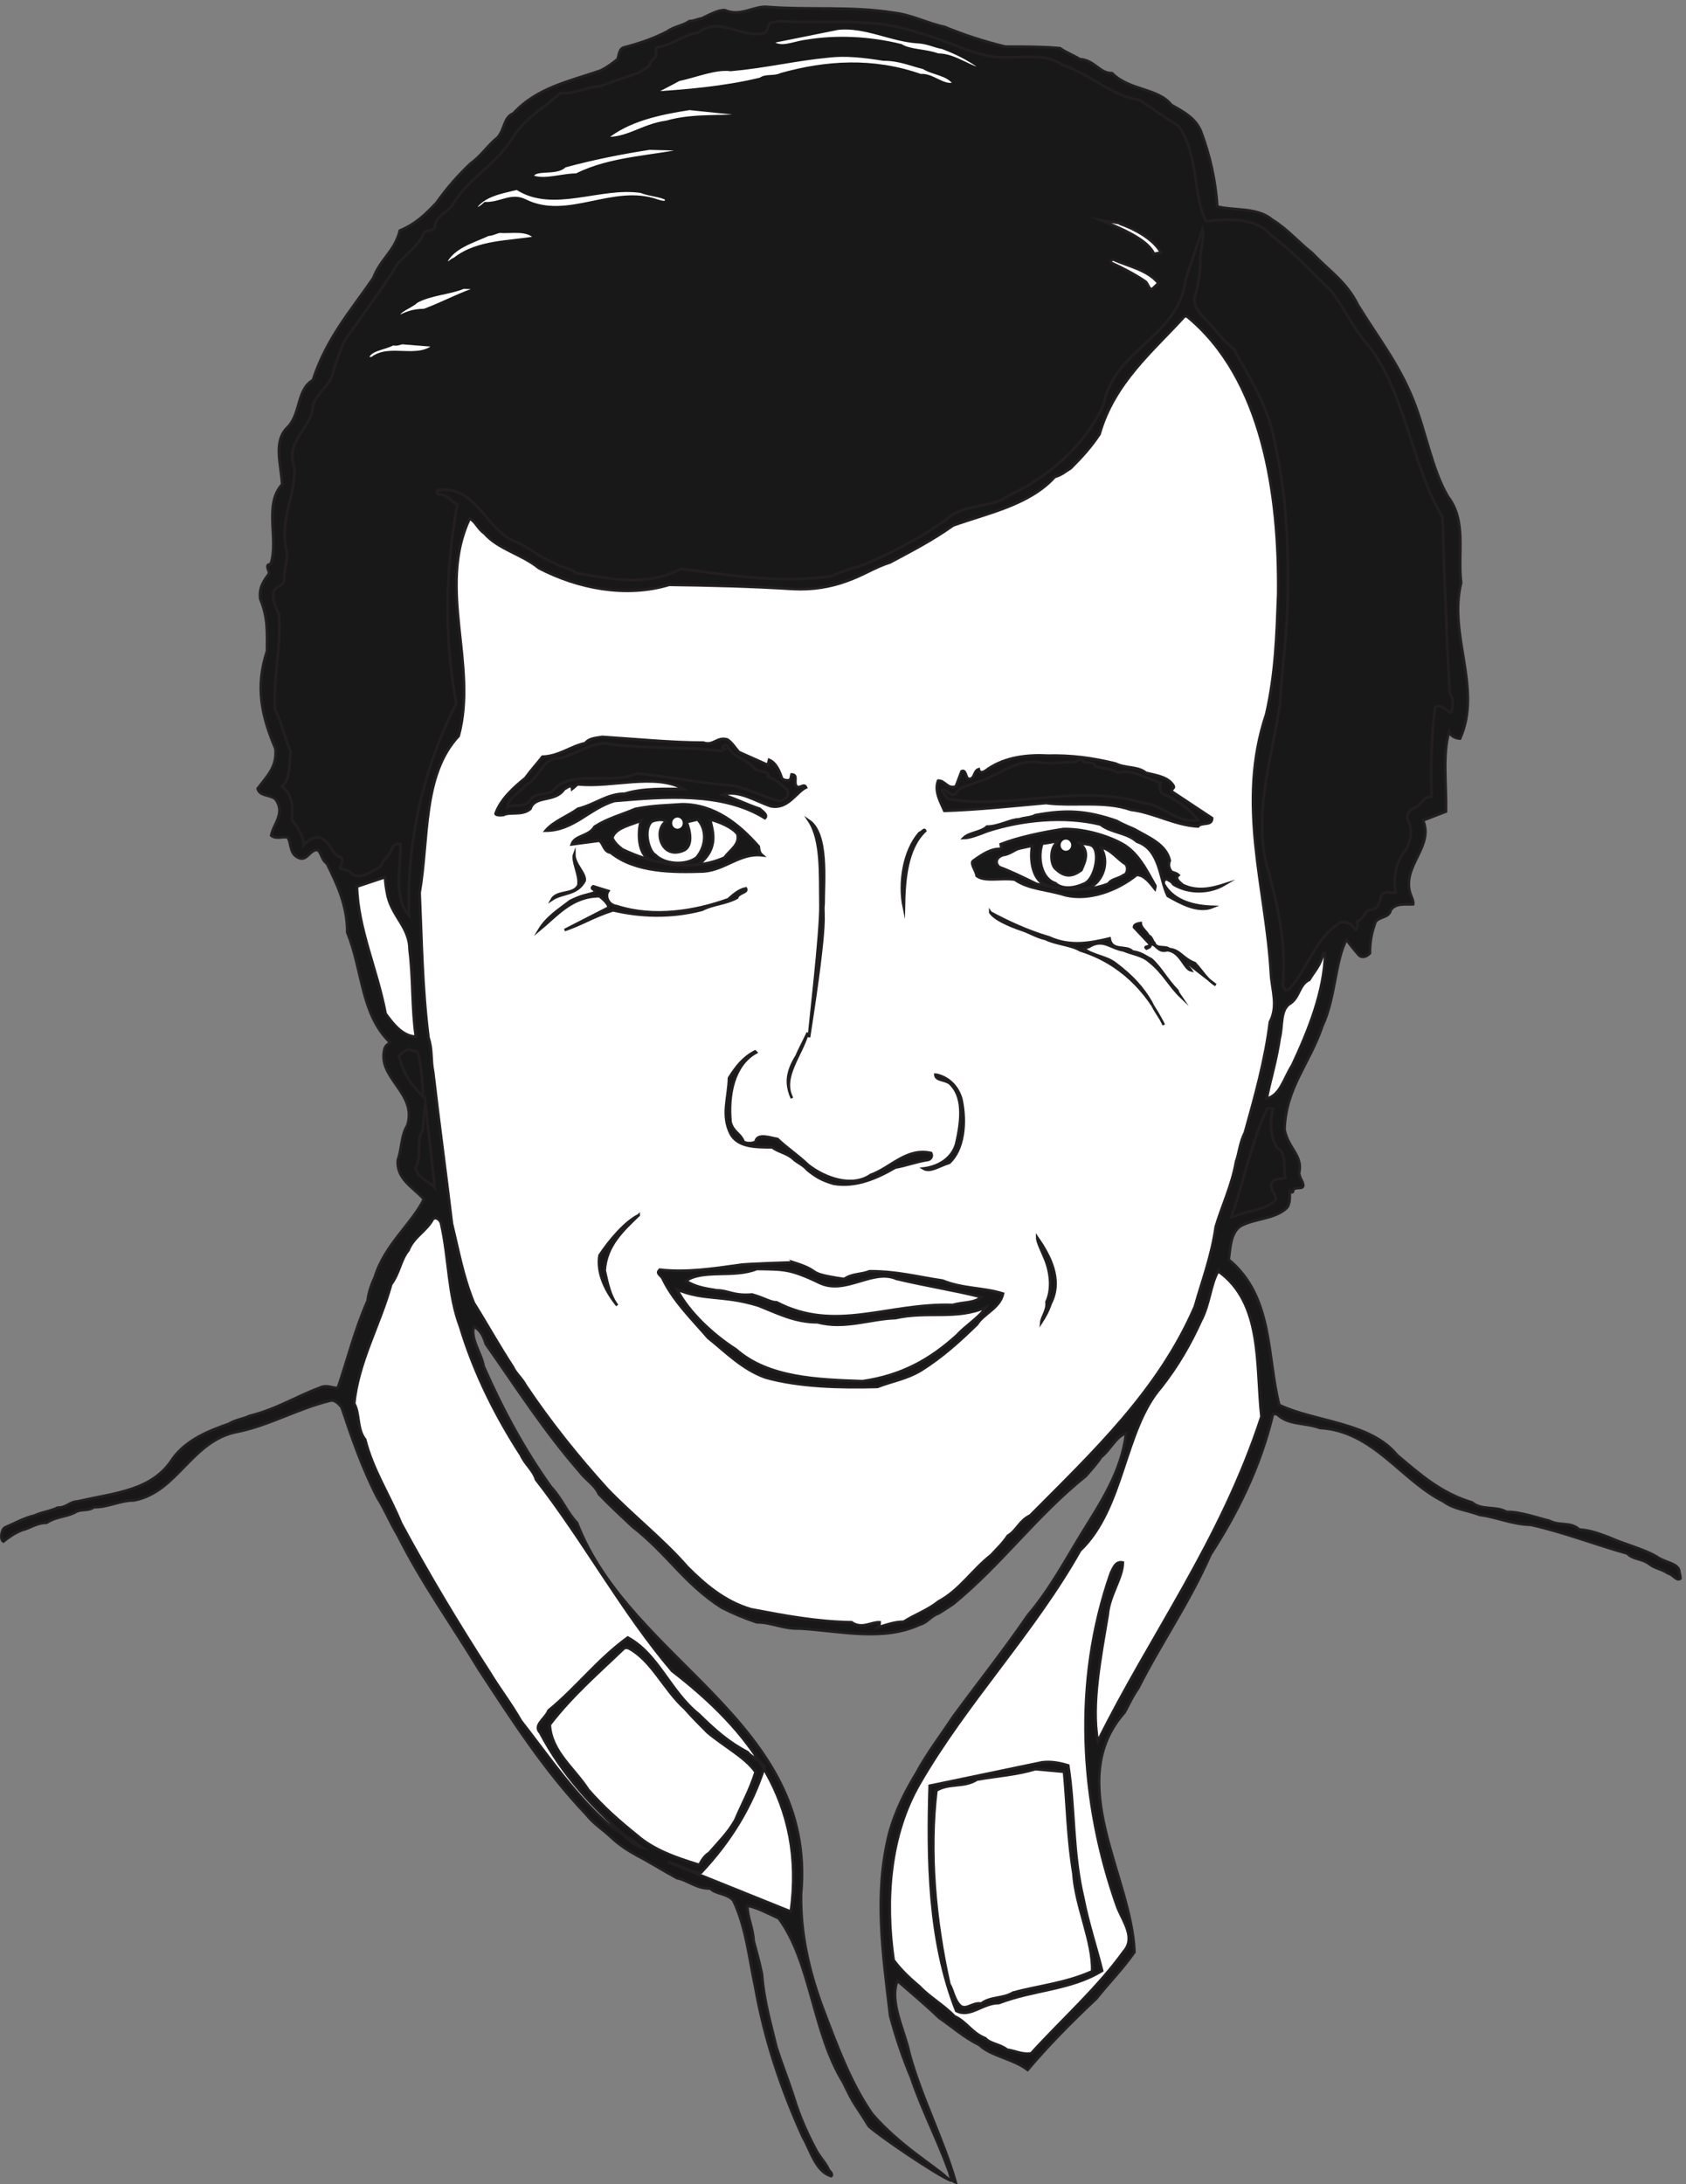
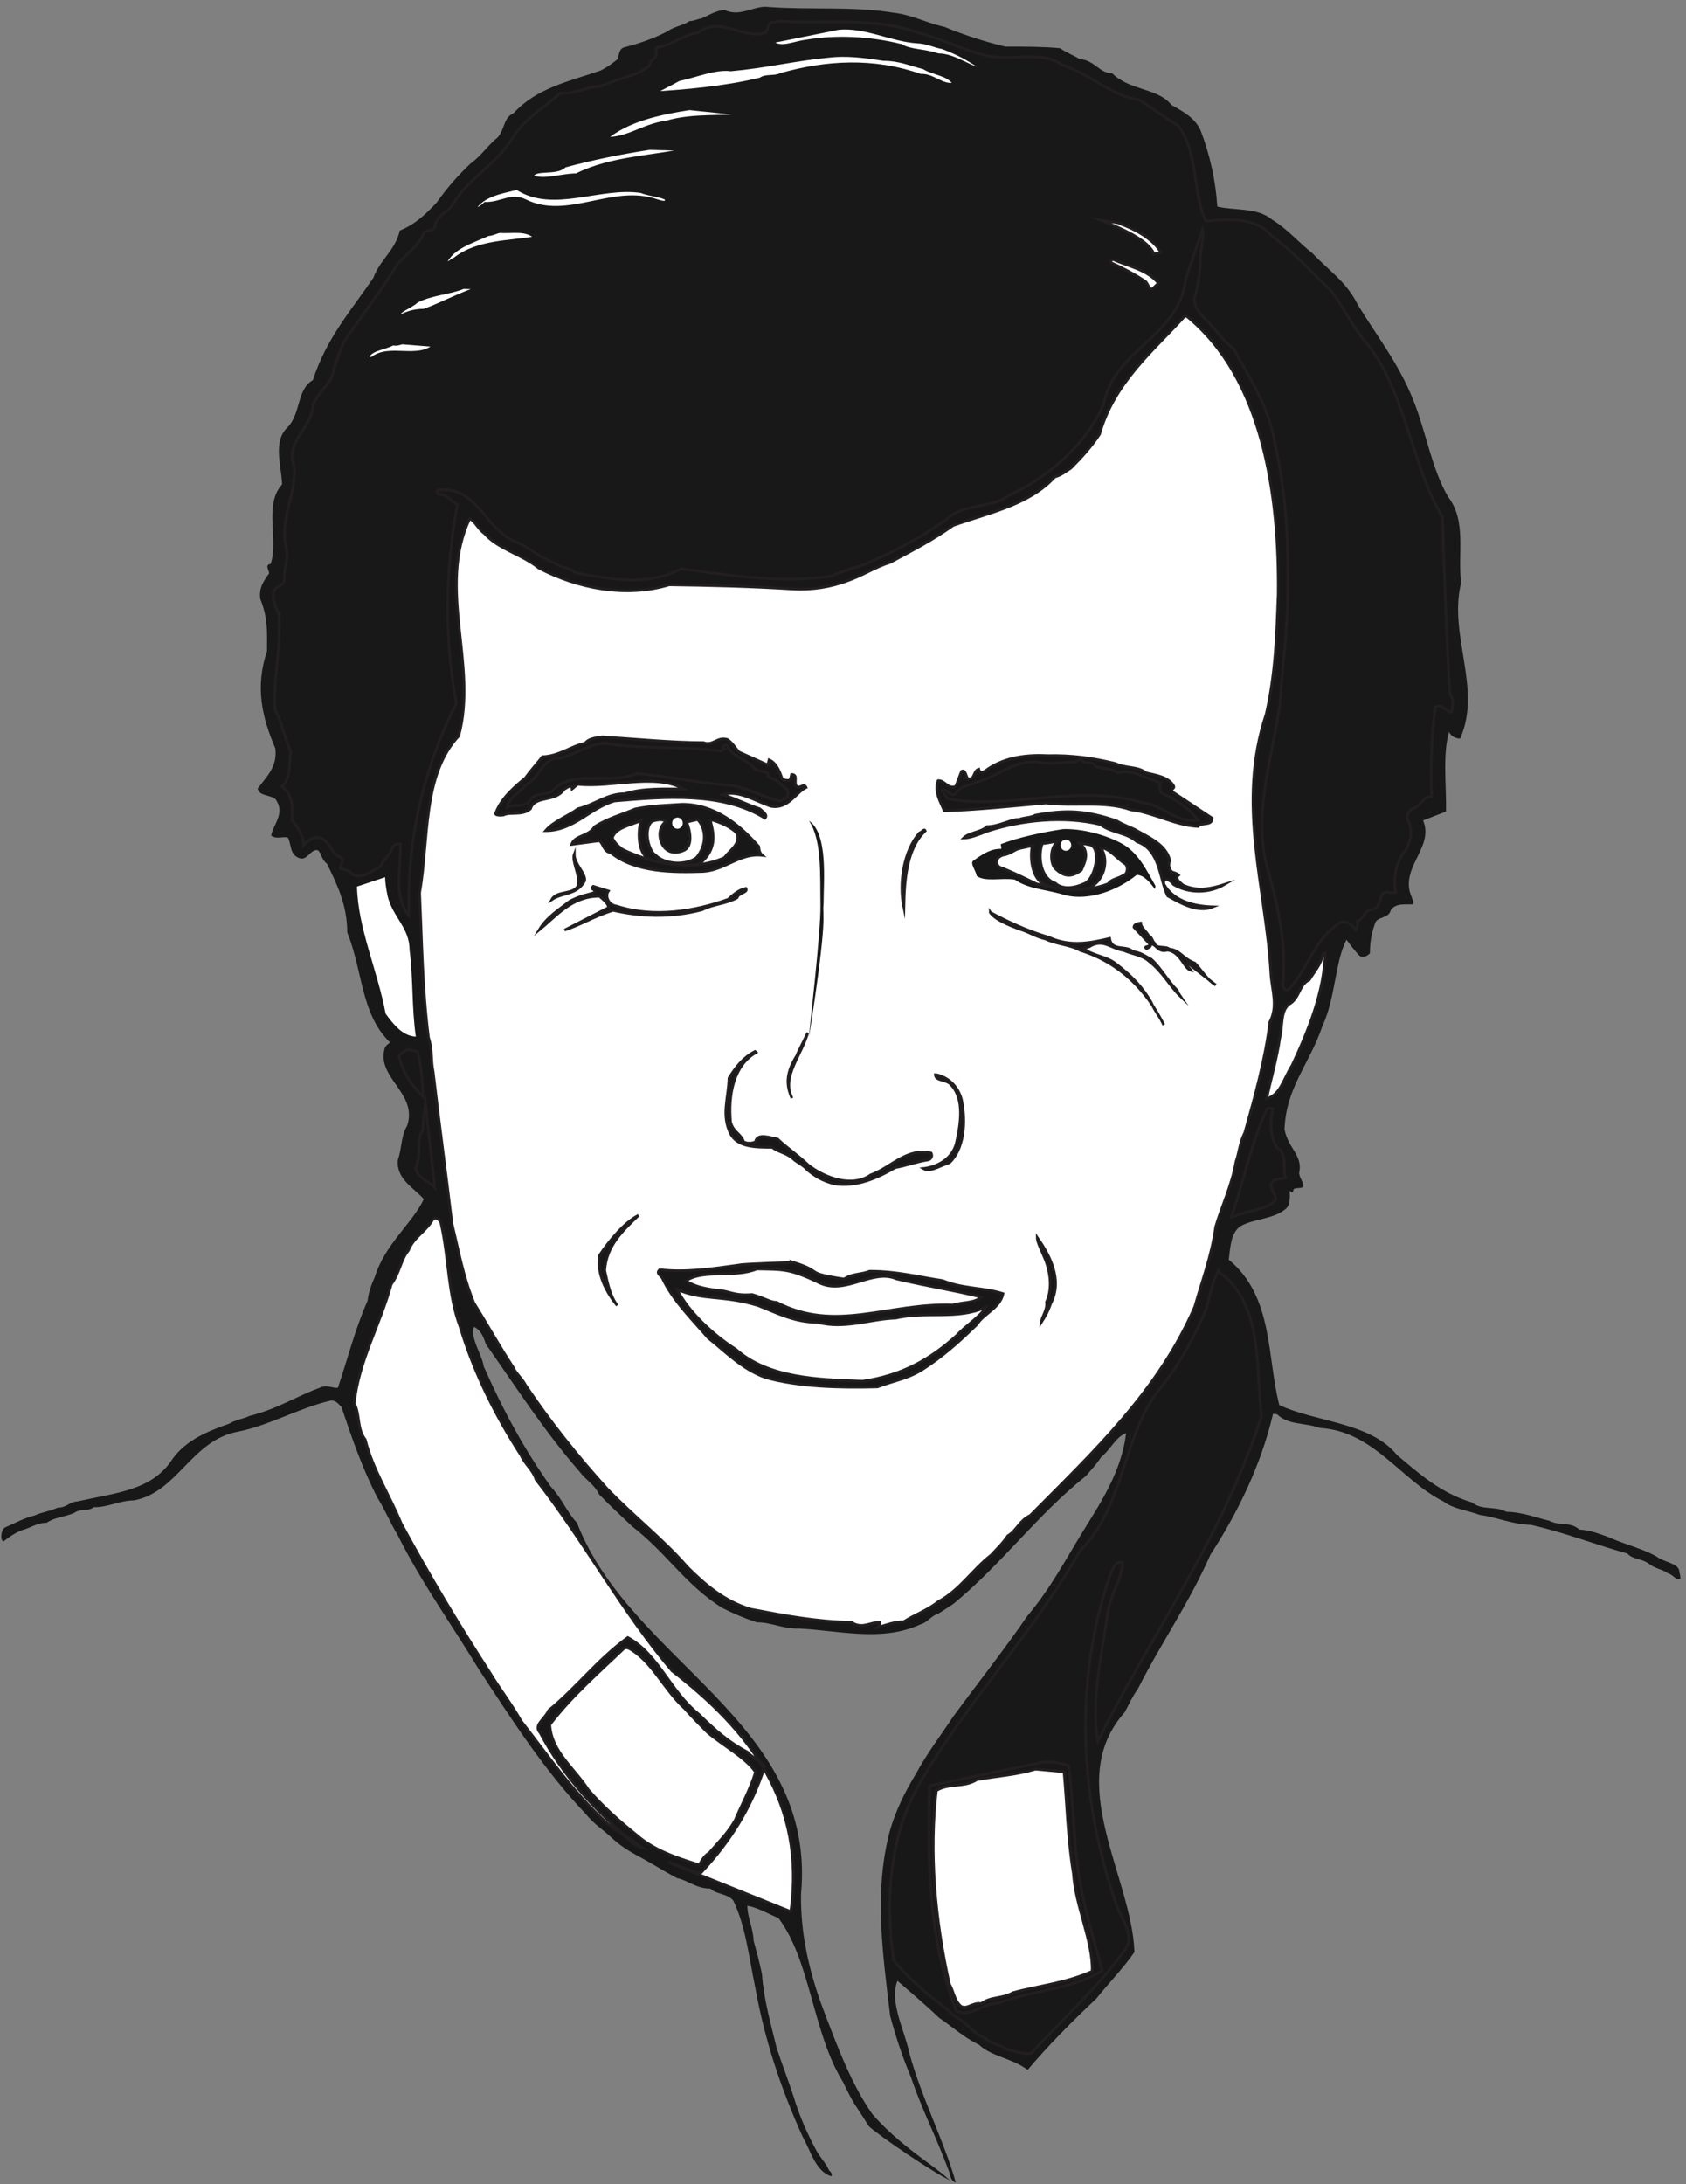
<svg xmlns="http://www.w3.org/2000/svg" xml:space="preserve" width="637.599" height="825.945">
  <rect width="100%" height="100%" fill="#808080" stroke="none" />
  <path d="M2185.39 6187.99c118.51-8.88 235.54 2.97 355.53-16.29 51.85-5.93 94.81-29.63 143.71-40 57.76-23.7 112.57-41.48 173.31-56.29 57.77 0 106.66 0 155.54-4.45 19.26-13.33 40-20.73 56.31-31.1 42.95-2.97 54.8-40 91.84-40 50.36-50.37 130.36-41.48 168.87-90.36 37.04-20.75 66.66-37.05 82.96-72.6 26.67-69.61 42.96-143.69 47.4-216.27 47.41-11.86 114.07-1.49 155.55-37.04 45.92-28.14 74.07-63.71 114.07-94.8 47.4-50.38 97.77-81.49 130.36-148.15 56.29-91.85 115.55-165.92 157.02-269.62 35.56-87.4 53.34-198.5 99.27-275.53 53.32-69.63 26.66-159.99 37.02-244.43-37.02-149.62 60.74-300.72-2.95-442.94-10.38 0-26.68 5.93-31.12 19.26-19.26-63.7-7.41-152.58-8.88-226.65l-65.19-25.18c31.12-74.07-59.25-128.88-37.03-205.92 4.44-13.33 10.37-23.7 8.88-32.59-22.22-1.48-48.88 4.45-63.69-16.29-5.93-26.67-41.47-16.3-45.93-41.48-10.36-29.63-13.33-54.81-13.33-81.48-8.89-8.89-20.74-14.81-31.11-5.92-11.85 13.33-25.17 29.62-35.55 44.44-32.59-60.74-31.11-165.92-68.15-244.43-37.03-109.62-103.69-174.8-108.14-294.8 10.37-54.81 53.33-74.07 41.48-124.43 2.96-17.78 10.37-20.74 11.85-34.07 0-11.86-14.81-5.93-25.18-10.37-5.93 0 0-17.78-13.32-5.93 0-13.33 2.95-38.52-10.38-50.37-35.56-31.11-91.85-28.14-130.37-50.36-28.14-20.74-28.14-63.7-32.59-94.81 127.4-105.18 108.15-275.54 143.7-413.31 103.7-48.88 259.24-48.88 334.79-142.21 65.19-54.81 124.44-108.14 213.32-134.81 28.15-23.7 66.66-8.89 97.78-26.66 42.95 0 88.88-17.78 121.48-25.19 31.11-16.29 59.25-1.48 85.91-25.18 31.11-1.48 60.73-13.33 84.45-22.22 45.91-20.74 108.13-35.55 142.2-59.26 23.71-13.33 57.78-16.29 57.78-39.99 2.96-10.37 2.96-17.78 2.96-17.78-10.37-8.89-19.26 10.37-35.55 14.81-16.3 11.85-37.04 13.34-53.34 26.67-22.22 16.29-45.92 11.85-62.22 29.63-90.35 25.18-180.72 60.73-274.05 81.47-54.8 1.48-97.77 22.22-145.18 28.15-40 14.81-74.07 16.29-103.69 38.51-121.48 60.74-198.5 199.99-351.09 208.88-45.93 16.3-88.89 7.41-121.48 38.52-5.92 1.48-11.84 1.48-11.84 1.48-35.56-151.1-103.71-285.91-177.77-399.98-62.22-140.73-139.25-248.87-205.92-380.71-17.77-25.19-26.65-47.41-38.51-68.15-174.8-197.02 20.74-466.629 28.14-681.43-34.07-48.89-75.55-90.371-108.14-131.851-74.07-69.617-140.73-137.77-195.54-202.949-42.96 32.59-103.7 38.519-137.76 71.109-42.97 20.742-77.04 51.852-114.08 77.031-38.51 37.039-84.44 75.551-118.51 105.18-23.7-60.738 20.75-140.73 34.07-205.91 34.08-125.918 99.27-250.36 131.85-367.39-16.3 4.448-14.82 22.222-20.74 35.562-32.59 88.879-77.03 174.797-106.66 263.679-20.74 48.891-42.96 112.59-59.26 174.809-20.74 176.281-45.92 345.16-2.96 517 17.79 66.66 47.4 122.96 77.04 171.84 31.1 57.78 71.1 109.62 105.17 161.47 74.08 100.74 143.7 188.14 211.84 287.39 63.7 75.55 105.18 154.07 154.06 234.06 51.85 84.44 112.59 173.32 125.93 284.43-29.64-10.37-45.93-48.89-71.12-68.15-13.33-20.74-26.66-34.07-42.96-53.33-143.69-115.55-238.5-250.35-377.75-364.42-16.29-10.37-26.66-17.78-41.48-26.66-22.22-7.41-32.59-26.67-51.85-31.11-108.14-50.37-229.61-17.78-343.68-11.85-47.4-1.49-78.5 17.77-121.47 17.77-40 13.34-66.66 25.19-99.25 41.48-105.18 66.66-155.55 154.07-254.8 231.1-32.59 31.11-63.7 59.25-94.81 91.84-11.85 26.67-37.04 40-54.81 63.7-100.74 115.55-179.25 238.51-266.65 362.94-7.41 23.71-16.3 41.48-34.07 48.89-10.37-34.07 22.22-75.55 28.14-112.59 56.29-127.4 117.03-238.5 191.1-342.2 34.07-37.03 44.44-71.1 74.07-102.21 152.58-397.01 682.92-564.41 637-1056.23-1.49-111.101 22.22-213.32 57.77-312.57 47.4-125.918 85.92-228.141 145.19-312.578 77.02-88.883 177.75-148.133 210.34-179.243 7.41-5.93 10.37-8.89 14.82-10.37-42.96 16.292-213.32 133.32-235.54 155.542-42.96 69.629-38.52 53.329-72.59 124.438-87.4 140.73-91.85 343.68-183.69 466.641-29.63 13.332-62.22 31.101-88.89 35.55 0-32.59 16.3-62.218 17.78-99.25 8.89-32.59 16.3-59.261 23.7-94.808 5.93-77.032 25.19-140.731 41.48-208.883 16.3-50.367 32.59-90.359 48.89-140.731 16.29-54.808 39.99-106.66 62.21-148.136 11.86-23.703 28.15-37.032 38.52-60.743 5.93-4.437 10.37-13.328 5.93-16.289-44.45 13.329-57.78 71.11-81.48 112.579-62.22 137.773-108.14 275.543-134.8 425.16-17.78 84.441-26.67 171.84-62.22 245.91-17.78 20.742-50.37 17.781-65.19 34.07-41.47 0-63.68 23.711-94.8 29.633-41.48 22.219-75.54 44.438-112.59 63.699-29.63 16.301-51.85 31.11-74.07 51.848-25.18 23.701-50.37 38.521-72.59 66.661-118.51 124.44-210.35 268.13-303.68 410.35-77.03 127.4-162.95 245.91-231.1 382.19-22.22 37.04-37.03 74.07-57.76 106.66-42.97 82.96-74.079 173.33-102.228 257.77-10.371 11.85-20.742 22.22-34.07 17.77-90.359-22.22-171.84-69.62-259.242-87.4-133.328-23.7-171.84-171.84-296.277-195.54-40 0-77.032-20.74-114.067-19.26-19.258-13.33-37.035-2.96-56.293-16.3-26.664-11.85-54.812-11.85-78.512-28.14-28.148 0-48.886-16.3-69.625-20.74-22.222-8.89-38.515-20.74-53.332-32.59-10.367 5.92-5.925 34.07 4.446 40 31.11 13.33 53.328 26.66 84.437 34.07 22.223 10.37 44.442 11.85 65.184 22.22 26.664 0 32.59 16.29 56.293 17.77 112.586 25.19 213.316 31.11 271.086 121.48 38.523 53.33 100.742 78.51 159.992 99.25 19.258 11.85 44.449 14.81 57.781 22.22 78.508 19.26 134.797 56.29 199.988 80 20.731 10.37 35.551-1.48 51.84 0 28.149 82.95 48.889 167.39 84.439 247.39 2.98 25.18 11.85 48.88 20.74 68.14 28.15 91.85 106.67 152.58 139.25 220.73-28.14 32.59-78.51 56.29-74.07 111.1 11.85 32.59 8.9 69.63 26.67 97.77 31.11 93.33-88.89 136.29-63.7 220.73 4.44 10.37 11.85 11.85 14.81 16.3-82.96 79.99-77.03 202.95-121.467 312.57 0 78.51-29.633 137.77-57.781 195.54-16.289 11.85-16.289 32.59-26.66 38.52-20.742 2.96-29.629-32.59-53.332-22.22-26.668 10.37-20.739 39.99-31.11 57.77-14.808 4.44-32.59-5.93-47.398 5.93 5.918 32.59 41.48 63.7 11.848 103.69-17.778 13.34-44.438 7.41-50.368 29.63 26.668 35.55 56.289 62.22 50.368 114.07-38.52 90.36-57.778 174.8-23.7 277.02 0 53.33 2.961 94.81-19.257 148.14-4.45 34.07 11.847 53.33 25.179 72.58 0 8.89-13.332 25.19 4.438 26.67 23.711 69.62-20.727 167.39 32.601 226.65-2.968 57.77-26.668 122.96 16.289 162.95 37.043 38.52 25.18 106.66 71.11 133.33 39.992 121.47 108.14 197.02 171.84 290.36 20.74 54.8 60.73 75.54 75.55 134.8 45.92 19.25 72.59 45.92 103.7 78.52 32.59 45.91 63.7 79.98 96.29 111.09 34.07 25.2 48.89 51.86 78.51 75.55 20.74 25.2 16.29 56.31 44.44 68.15 66.66 72.59 157.03 90.37 247.39 121.48 20.74 10.37 34.07 20.73 48.89 32.59 4.44 14.81 4.44 31.1 20.75 34.07 45.91 11.85 85.91 26.66 119.98 44.44 20.74 14.81 44.44 16.29 63.7 29.63 13.33 0 26.66 7.4 34.07 7.4 19.26 8.89 47.41 25.19 66.66 23.71 44.45-20.74 84.44 14.81 124.44 8.88" style="fill:#191818;fill-opacity:1;fill-rule:evenodd;stroke:none" transform="matrix(.133 0 0 -.133 .056 825.657)" />
-   <path d="M2185.39 6187.99c118.51-8.88 235.54 2.97 355.53-16.29 51.85-5.93 94.81-29.63 143.71-40 57.76-23.7 112.57-41.48 173.31-56.29 57.77 0 106.66 0 155.54-4.45 19.26-13.33 40-20.73 56.31-31.1 42.95-2.97 54.8-40 91.84-40 50.36-50.37 130.36-41.48 168.87-90.36 37.04-20.75 66.66-37.05 82.96-72.6 26.67-69.61 42.96-143.69 47.4-216.27 47.41-11.86 114.07-1.49 155.55-37.04 45.92-28.14 74.07-63.71 114.07-94.8 47.4-50.38 97.77-81.49 130.36-148.15 56.29-91.85 115.55-165.92 157.02-269.62 35.56-87.4 53.34-198.5 99.27-275.53 53.32-69.63 26.66-159.99 37.02-244.43-37.02-149.62 60.74-300.72-2.95-442.94-10.38 0-26.68 5.93-31.12 19.26-19.26-63.7-7.41-152.58-8.88-226.65l-65.19-25.18c31.12-74.07-59.25-128.88-37.03-205.92 4.44-13.33 10.37-23.7 8.88-32.59-22.22-1.48-48.88 4.45-63.69-16.29-5.93-26.67-41.47-16.3-45.93-41.48-10.36-29.63-13.33-54.81-13.33-81.48-8.89-8.89-20.74-14.81-31.11-5.92-11.85 13.33-25.17 29.62-35.55 44.44-32.59-60.74-31.11-165.92-68.15-244.43-37.03-109.62-103.69-174.8-108.14-294.8 10.37-54.81 53.33-74.07 41.48-124.43 2.96-17.78 10.37-20.74 11.85-34.07 0-11.86-14.81-5.93-25.18-10.37-5.93 0 0-17.78-13.32-5.93 0-13.33 2.95-38.52-10.38-50.37-35.56-31.11-91.85-28.14-130.37-50.36-28.14-20.74-28.14-63.7-32.59-94.81 127.4-105.18 108.15-275.54 143.7-413.31 103.7-48.88 259.24-48.88 334.79-142.21 65.19-54.81 124.44-108.14 213.32-134.81 28.15-23.7 66.66-8.89 97.78-26.66 42.95 0 88.88-17.78 121.48-25.19 31.11-16.29 59.25-1.48 85.91-25.18 31.11-1.48 60.73-13.33 84.45-22.22 45.91-20.74 108.13-35.55 142.2-59.26 23.71-13.33 57.78-16.29 57.78-39.99 2.96-10.37 2.96-17.78 2.96-17.78-10.37-8.89-19.26 10.37-35.55 14.81-16.3 11.85-37.04 13.34-53.34 26.67-22.22 16.29-45.92 11.85-62.22 29.63-90.35 25.18-180.72 60.73-274.05 81.47-54.8 1.48-97.77 22.22-145.18 28.15-40 14.81-74.07 16.29-103.69 38.51-121.48 60.74-198.5 199.99-351.09 208.88-45.93 16.3-88.89 7.41-121.48 38.52-5.92 1.48-11.84 1.48-11.84 1.48-35.56-151.1-103.71-285.91-177.77-399.98-62.22-140.73-139.25-248.87-205.92-380.71-17.77-25.19-26.65-47.41-38.51-68.15-174.8-197.02 20.74-466.629 28.14-681.43-34.07-48.89-75.55-90.371-108.14-131.851-74.07-69.617-140.73-137.77-195.54-202.949-42.96 32.59-103.7 38.519-137.76 71.109-42.97 20.742-77.04 51.852-114.08 77.031-38.51 37.039-84.44 75.551-118.51 105.18-23.7-60.738 20.75-140.73 34.07-205.91 34.08-125.918 99.27-250.36 131.85-367.39-16.3 4.448-14.82 22.222-20.74 35.562-32.59 88.879-77.03 174.797-106.66 263.679-20.74 48.891-42.96 112.59-59.26 174.809-20.74 176.281-45.92 345.16-2.96 517 17.79 66.66 47.4 122.96 77.04 171.84 31.1 57.78 71.1 109.62 105.17 161.47 74.08 100.74 143.7 188.14 211.84 287.39 63.7 75.55 105.18 154.07 154.06 234.06 51.85 84.44 112.59 173.32 125.93 284.43-29.64-10.37-45.93-48.89-71.12-68.15-13.33-20.74-26.66-34.07-42.96-53.33-143.69-115.55-238.5-250.35-377.75-364.42-16.29-10.37-26.66-17.78-41.48-26.66-22.22-7.41-32.59-26.67-51.85-31.11-108.14-50.37-229.61-17.78-343.68-11.85-47.4-1.49-78.5 17.77-121.47 17.77-40 13.34-66.66 25.19-99.25 41.48-105.18 66.66-155.55 154.07-254.8 231.1-32.59 31.11-63.7 59.25-94.81 91.84-11.85 26.67-37.04 40-54.81 63.7-100.74 115.55-179.25 238.51-266.65 362.94-7.41 23.71-16.3 41.48-34.07 48.89-10.37-34.07 22.22-75.55 28.14-112.59 56.29-127.4 117.03-238.5 191.1-342.2 34.07-37.03 44.44-71.1 74.07-102.21 152.58-397.01 682.92-564.41 637-1056.23-1.49-111.101 22.22-213.32 57.77-312.57 47.4-125.918 85.92-228.141 145.19-312.578 77.02-88.883 177.75-148.133 210.34-179.243 7.41-5.93 10.37-8.89 14.82-10.37-42.96 16.292-213.32 133.32-235.54 155.542-42.96 69.629-38.52 53.329-72.59 124.438-87.4 140.73-91.85 343.68-183.69 466.641-29.63 13.332-62.22 31.101-88.89 35.55 0-32.59 16.3-62.218 17.78-99.25 8.89-32.59 16.3-59.261 23.7-94.808 5.93-77.032 25.19-140.731 41.48-208.883 16.3-50.367 32.59-90.359 48.89-140.731 16.29-54.808 39.99-106.66 62.21-148.136 11.86-23.703 28.15-37.032 38.52-60.743 5.93-4.437 10.37-13.328 5.93-16.289-44.45 13.329-57.78 71.11-81.48 112.579-62.22 137.773-108.14 275.543-134.8 425.16-17.78 84.441-26.67 171.84-62.22 245.91-17.78 20.742-50.37 17.781-65.19 34.07-41.47 0-63.68 23.711-94.8 29.633-41.48 22.219-75.54 44.438-112.59 63.699-29.63 16.301-51.85 31.11-74.07 51.848-25.18 23.701-50.37 38.521-72.59 66.661-118.51 124.44-210.35 268.13-303.68 410.35-77.03 127.4-162.95 245.91-231.1 382.19-22.22 37.04-37.03 74.07-57.76 106.66-42.97 82.96-74.079 173.33-102.228 257.77-10.371 11.85-20.742 22.22-34.07 17.77-90.359-22.22-171.84-69.62-259.242-87.4-133.328-23.7-171.84-171.84-296.277-195.54-40 0-77.032-20.74-114.067-19.26-19.258-13.33-37.035-2.96-56.293-16.3-26.664-11.85-54.812-11.85-78.512-28.14-28.148 0-48.886-16.3-69.625-20.74-22.222-8.89-38.515-20.74-53.332-32.59-10.367 5.92-5.925 34.07 4.446 40 31.11 13.33 53.328 26.66 84.437 34.07 22.223 10.37 44.442 11.85 65.184 22.22 26.664 0 32.59 16.29 56.293 17.77 112.586 25.19 213.316 31.11 271.086 121.48 38.523 53.33 100.742 78.51 159.992 99.25 19.258 11.85 44.449 14.81 57.781 22.22 78.508 19.26 134.797 56.29 199.988 80 20.731 10.37 35.551-1.48 51.84 0 28.149 82.95 48.889 167.39 84.439 247.39 2.98 25.18 11.85 48.88 20.74 68.14 28.15 91.85 106.67 152.58 139.25 220.73-28.14 32.59-78.51 56.29-74.07 111.1 11.85 32.59 8.9 69.63 26.67 97.77 31.11 93.33-88.89 136.29-63.7 220.73 4.44 10.37 11.85 11.85 14.81 16.3-82.96 79.99-77.03 202.95-121.467 312.57 0 78.51-29.633 137.77-57.781 195.54-16.289 11.85-16.289 32.59-26.66 38.52-20.742 2.96-29.629-32.59-53.332-22.22-26.668 10.37-20.739 39.99-31.11 57.77-14.808 4.44-32.59-5.93-47.398 5.93 5.918 32.59 41.48 63.7 11.848 103.69-17.778 13.34-44.438 7.41-50.368 29.63 26.668 35.55 56.289 62.22 50.368 114.07-38.52 90.36-57.778 174.8-23.7 277.02 0 53.33 2.961 94.81-19.257 148.14-4.45 34.07 11.847 53.33 25.179 72.58 0 8.89-13.332 25.19 4.438 26.67 23.711 69.62-20.727 167.39 32.601 226.65-2.968 57.77-26.668 122.96 16.289 162.95 37.043 38.52 25.18 106.66 71.11 133.33 39.992 121.47 108.14 197.02 171.84 290.36 20.74 54.8 60.73 75.54 75.55 134.8 45.92 19.25 72.59 45.92 103.7 78.52 32.59 45.91 63.7 79.98 96.29 111.09 34.07 25.2 48.89 51.86 78.51 75.55 20.74 25.2 16.29 56.31 44.44 68.15 66.66 72.59 157.03 90.37 247.39 121.48 20.74 10.37 34.07 20.73 48.89 32.59 4.44 14.81 4.44 31.1 20.75 34.07 45.91 11.85 85.91 26.66 119.98 44.44 20.74 14.81 44.44 16.29 63.7 29.63 13.33 0 26.66 7.4 34.07 7.4 19.26 8.89 47.41 25.19 66.66 23.71 44.45-20.74 84.44 14.81 124.44 8.88z" style="fill:none;stroke:#231f20;stroke-width:7.5;stroke-linecap:butt;stroke-linejoin:miter;stroke-miterlimit:10;stroke-dasharray:none;stroke-opacity:1" transform="matrix(.133 0 0 -.133 .056 825.657)" />
  <path d="M2215.63 6147.67c128.88-8.89 266.65 13.33 394.05-32.59 66.66-16.29 130.36-50.37 189.62-63.7 75.55-20.74 157.02 16.3 220.72-28.15 80-25.18 140.73-88.88 219.25-99.25 41.48-26.66 74.07-51.85 109.62-72.59 59.26-77.03 41.48-197.02 80-272.57 63.69 7.4 142.21 11.85 185.17-40 65.18-48.89 112.58-102.22 168.88-155.55 37.03-47.4 59.25-99.25 94.81-142.21 115.54-130.36 134.8-358.49 223.68-503.67 4.45-167.4 11.86-354.05 20.74-502.19 11.86-16.29 8.89-35.55 4.45-51.85-14.82-1.48-25.19 25.19-45.92 14.82-11.86-84.44-13.34-173.33-10.37-254.8-26.67 0-28.15-26.67-53.33-34.07-14.82-7.41-17.78-20.74-14.82-32.59 14.82-25.19 8.89-57.78-2.96-81.48-29.63-34.07-40-82.96-31.11-124.44-11.85-4.44-32.59 8.89-41.48-10.37-4.44-17.77-7.41-34.07-25.18-38.51-23.7 0-23.7-29.63-42.96-32.59 0-8.89 4.44-14.82-4.45-25.19-7.4 11.85-23.7 28.15-44.44 20.74-72.59-45.92-93.33-136.29-146.66-191.1-7.4-4.44-11.85 4.45-16.29 10.37 13.33 124.44-17.78 245.91-48.89 357.02-31.11 152.58 20.74 300.72 41.48 447.38 7.41 117.03 23.7 226.65 22.22 343.68 1.48 139.25-8.89 269.61-37.03 397.01-19.26 108.14-72.59 185.17-117.03 266.65-32.59 26.66-53.33 57.77-80 84.44-14.81 16.29-35.55 37.03-31.11 62.22 11.86 38.51 16.3 72.58 16.3 111.1 1.48 32.59 11.85 57.77 5.93 81.48l-47.41-140.74c-20.74-167.39-201.47-195.54-234.06-357.01-41.48-94.81-119.99-170.36-198.5-219.25-28.15-20.73-63.7-32.59-91.85-51.84-56.29-22.22-119.99-16.3-158.51-57.78-37.03-22.22-68.14-47.4-102.21-62.22-44.45-26.66-87.41-44.44-128.88-63.7-34.08-10.37-60.74-17.77-93.33-32.59-145.18-22.22-302.2 4.45-426.64 20.74-100.73-51.85-202.95-28.14-300.72-11.85-19.26 17.78-40 13.33-59.26 28.15-41.48 14.81-71.1 42.96-108.14 59.25-91.84 34.08-111.1 162.96-225.17 148.14-4.44-5.92 0-13.33 8.89-11.85 25.18-4.44 28.15-22.22 47.4-28.14-34.07-183.7-38.51-379.24-2.96-565.89-94.81-188.14-140.73-389.61-134.81-602.93-44.44 51.85-23.7 131.84-23.7 201.47-8.89 4.44-19.26 0-23.7-8.89-7.41-23.7-26.66-34.07-32.59-53.33-26.67-13.33-53.33-38.51-81.48-22.22-10.367 14.81-25.179 11.85-34.07 16.3 0 10.37 14.821 26.66-1.476 32.59-31.114 14.81-25.184 51.85-65.184 56.29-17.777-4.44-25.18-10.37-37.039-22.22 0 23.7-17.769 53.33-34.07 71.11 4.449 39.99 0 77.03-28.141 94.8 25.18 22.22 20.742 63.7 25.18 99.26-17.777 39.99-23.699 81.47-44.438 118.51-5.929 93.32 19.258 189.61 10.371 274.05-13.332 25.19-23.703 57.78-7.41 72.59 11.848 7.41 22.219 11.85 23.7 23.7-2.961 26.67 8.89 50.37 7.41 78.52-25.18 93.32 26.668 159.99 20.738 242.94-28.148 74.07 50.371 106.66 53.332 176.29 16.289 41.48 54.809 57.77 59.25 103.7 14.82 34.07 20.738 69.62 42.969 96.29 47.398 68.14 96.288 131.84 137.758 199.98 31.11 34.08 53.33 47.41 72.59 81.48 1.48 19.26 26.67 7.41 34.07 23.7 0 28.15 29.63 38.52 47.41 59.26 42.96 75.55 121.47 115.55 167.39 185.17 32.6 59.26 94.81 94.81 142.22 136.29 44.44-2.96 71.1 17.78 114.06 19.26 51.85 23.7 103.7 29.63 137.77 57.77 4.45 19.26 17.78 20.74 20.74 29.63 0 7.4-5.92 20.74 4.45 23.7 42.96 7.41 74.07 37.04 114.06 41.48 63.7 48.88 127.4-20.74 191.1 0 7.41 8.89 7.41 16.3 11.85 25.18 4.45 5.93 19.26 4.45 28.15 7.41" style="fill:#191818;fill-opacity:1;fill-rule:evenodd;stroke:none" transform="matrix(.133 0 0 -.133 .056 825.657)" />
  <path d="M2215.63 6147.67c128.88-8.89 266.65 13.33 394.05-32.59 66.66-16.29 130.36-50.37 189.62-63.7 75.55-20.74 157.02 16.3 220.72-28.15 80-25.18 140.73-88.88 219.25-99.25 41.48-26.66 74.07-51.85 109.62-72.59 59.26-77.03 41.48-197.02 80-272.57 63.69 7.4 142.21 11.85 185.17-40 65.18-48.89 112.58-102.22 168.88-155.55 37.03-47.4 59.25-99.25 94.81-142.21 115.54-130.36 134.8-358.49 223.68-503.67 4.45-167.4 11.86-354.05 20.74-502.19 11.86-16.29 8.89-35.55 4.45-51.85-14.82-1.48-25.19 25.19-45.92 14.82-11.86-84.44-13.34-173.33-10.37-254.8-26.67 0-28.15-26.67-53.33-34.07-14.82-7.41-17.78-20.74-14.82-32.59 14.82-25.19 8.89-57.78-2.96-81.48-29.63-34.07-40-82.96-31.11-124.44-11.85-4.44-32.59 8.89-41.48-10.37-4.44-17.77-7.41-34.07-25.18-38.51-23.7 0-23.7-29.63-42.96-32.59 0-8.89 4.44-14.82-4.45-25.19-7.4 11.85-23.7 28.15-44.44 20.74-72.59-45.92-93.33-136.29-146.66-191.1-7.4-4.44-11.85 4.45-16.29 10.37 13.33 124.44-17.78 245.91-48.89 357.02-31.11 152.58 20.74 300.72 41.48 447.38 7.41 117.03 23.7 226.65 22.22 343.68 1.48 139.25-8.89 269.61-37.03 397.01-19.26 108.14-72.59 185.17-117.03 266.65-32.59 26.66-53.33 57.77-80 84.44-14.81 16.29-35.55 37.03-31.11 62.22 11.86 38.51 16.3 72.58 16.3 111.1 1.48 32.59 11.85 57.77 5.93 81.48l-47.41-140.74c-20.74-167.39-201.47-195.54-234.06-357.01-41.48-94.81-119.99-170.36-198.5-219.25-28.15-20.73-63.7-32.59-91.85-51.84-56.29-22.22-119.99-16.3-158.51-57.78-37.03-22.22-68.14-47.4-102.21-62.22-44.45-26.66-87.41-44.44-128.88-63.7-34.08-10.37-60.74-17.77-93.33-32.59-145.18-22.22-302.2 4.45-426.64 20.74-100.73-51.85-202.95-28.14-300.72-11.85-19.26 17.78-40 13.33-59.26 28.15-41.48 14.81-71.1 42.96-108.14 59.25-91.84 34.08-111.1 162.96-225.17 148.14-4.44-5.92 0-13.33 8.89-11.85 25.18-4.44 28.15-22.22 47.4-28.14-34.07-183.7-38.51-379.24-2.96-565.89-94.81-188.14-140.73-389.61-134.81-602.93-44.44 51.85-23.7 131.84-23.7 201.47-8.89 4.44-19.26 0-23.7-8.89-7.41-23.7-26.66-34.07-32.59-53.33-26.67-13.33-53.33-38.51-81.48-22.22-10.367 14.81-25.179 11.85-34.07 16.3 0 10.37 14.821 26.66-1.476 32.59-31.114 14.81-25.184 51.85-65.184 56.29-17.777-4.44-25.18-10.37-37.039-22.22 0 23.7-17.769 53.33-34.07 71.11 4.449 39.99 0 77.03-28.141 94.8 25.18 22.22 20.742 63.7 25.18 99.26-17.777 39.99-23.699 81.47-44.438 118.51-5.929 93.32 19.258 189.61 10.371 274.05-13.332 25.19-23.703 57.78-7.41 72.59 11.848 7.41 22.219 11.85 23.7 23.7-2.961 26.67 8.89 50.37 7.41 78.52-25.18 93.32 26.668 159.99 20.738 242.94-28.148 74.07 50.371 106.66 53.332 176.29 16.289 41.48 54.809 57.77 59.25 103.7 14.82 34.07 20.738 69.62 42.969 96.29 47.398 68.14 96.288 131.84 137.758 199.98 31.11 34.08 53.33 47.41 72.59 81.48 1.48 19.26 26.67 7.41 34.07 23.7 0 28.15 29.63 38.52 47.41 59.26 42.96 75.55 121.47 115.55 167.39 185.17 32.6 59.26 94.81 94.81 142.22 136.29 44.44-2.96 71.1 17.78 114.06 19.26 51.85 23.7 103.7 29.63 137.77 57.77 4.45 19.26 17.78 20.74 20.74 29.63 0 7.4-5.92 20.74 4.45 23.7 42.96 7.41 74.07 37.04 114.06 41.48 63.7 48.88 127.4-20.74 191.1 0 7.41 8.89 7.41 16.3 11.85 25.18 4.45 5.93 19.26 4.45 28.15 7.41z" style="fill:none;stroke:#231f20;stroke-width:7.5;stroke-linecap:butt;stroke-linejoin:miter;stroke-miterlimit:10;stroke-dasharray:none;stroke-opacity:1" transform="matrix(.133 0 0 -.133 .056 825.657)" />
  <path d="M2383.39 6128.24c77.03 7.4 151.1-34.08 225.17-38.52 29.63-1.48 45.92-11.85 71.11-16.29 42.96-16.3 71.1-31.11 108.14-56.3 4.44-1.48 8.89-7.4 8.89-7.4-35.56 0-80 41.47-130.37 41.47-37.03 13.34-78.51 10.37-105.17 26.67-90.37 22.22-183.7 26.67-271.1 11.85-35.55-4.44-72.59-25.18-97.77 0l191.1 38.52" style="fill:#fff;fill-opacity:1;fill-rule:evenodd;stroke:none" transform="matrix(.133 0 0 -.133 .056 825.657)" />
  <path d="M2383.39 6128.24c77.03 7.4 151.1-34.08 225.17-38.52 29.63-1.48 45.92-11.85 71.11-16.29 42.96-16.3 71.1-31.11 108.14-56.3 4.44-1.48 8.89-7.4 8.89-7.4-35.56 0-80 41.47-130.37 41.47-37.03 13.34-78.51 10.37-105.17 26.67-90.37 22.22-183.7 26.67-271.1 11.85-35.55-4.44-72.59-25.18-97.77 0z" style="fill:none;stroke:#191818;stroke-width:10.08;stroke-linecap:butt;stroke-linejoin:miter;stroke-miterlimit:10;stroke-dasharray:none;stroke-opacity:1" transform="matrix(.133 0 0 -.133 .056 825.657)" />
  <path d="M2354.59 6049.04c50.37 5.92 100.73 0 157.03-8.89 45.92 0 77.03-14.82 114.06-23.7 28.15-17.78 71.11-17.78 88.89-47.41-34.08-10.37-62.22 26.67-97.77 23.7-134.81 47.41-268.14 38.52-395.53 2.97-22.23-10.37-42.96-1.49-59.26-13.33-103.7-25.19-214.8-34.08-308.13-40 26.67 14.81 48.89 25.18 75.55 40 48.89 10.36 105.18 34.07 148.14 28.14 99.25 8.89 183.69 29.63 277.02 38.52" style="fill:#fff;fill-opacity:1;fill-rule:evenodd;stroke:none" transform="matrix(.133 0 0 -.133 .056 825.657)" />
  <path d="M2354.59 6049.04c50.37 5.92 100.73 0 157.03-8.89 45.92 0 77.03-14.82 114.06-23.7 28.15-17.78 71.11-17.78 88.89-47.41-34.08-10.37-62.22 26.67-97.77 23.7-134.81 47.41-268.14 38.52-395.53 2.97-22.23-10.37-42.96-1.49-59.26-13.33-103.7-25.19-214.8-34.08-308.13-40 26.67 14.81 48.89 25.18 75.55 40 48.89 10.36 105.18 34.07 148.14 28.14 99.25 8.89 183.69 29.63 277.02 38.52z" style="fill:none;stroke:#191818;stroke-width:10.08;stroke-linecap:butt;stroke-linejoin:miter;stroke-miterlimit:10;stroke-dasharray:none;stroke-opacity:1" transform="matrix(.133 0 0 -.133 .056 825.657)" />
  <path d="m1960.03 5899.99 171.84-17.78c-71.11-11.85-155.54 1.48-237.02-22.22-68.14-8.89-112.59-50.36-174.8-45.92 63.7 53.33 154.06 72.59 239.98 85.92" style="fill:#fff;fill-opacity:1;fill-rule:evenodd;stroke:none" transform="matrix(.133 0 0 -.133 .056 825.657)" />
  <path d="m1960.03 5899.99 171.84-17.78c-71.11-11.85-155.54 1.48-237.02-22.22-68.14-8.89-112.59-50.36-174.8-45.92 63.7 53.33 154.06 72.59 239.98 85.92z" style="fill:none;stroke:#191818;stroke-width:10.08;stroke-linecap:butt;stroke-linejoin:miter;stroke-miterlimit:10;stroke-dasharray:none;stroke-opacity:1" transform="matrix(.133 0 0 -.133 .056 825.657)" />
  <path d="m1846.27 5786.95 114.07-2.96c-97.77-23.7-222.21-23.7-321.46-74.07-44.45 0-91.85-19.26-127.4-4.45 5.92 28.15 69.62 5.93 93.32 31.11 81.48 22.22 164.44 38.52 241.47 50.37" style="fill:#fff;fill-opacity:1;fill-rule:evenodd;stroke:none" transform="matrix(.133 0 0 -.133 .056 825.657)" />
  <path d="m1846.27 5786.95 114.07-2.96c-97.77-23.7-222.21-23.7-321.46-74.07-44.45 0-91.85-19.26-127.4-4.45 5.92 28.15 69.62 5.93 93.32 31.11 81.48 22.22 164.44 38.52 241.47 50.37z" style="fill:none;stroke:#191818;stroke-width:10.08;stroke-linecap:butt;stroke-linejoin:miter;stroke-miterlimit:10;stroke-dasharray:none;stroke-opacity:1" transform="matrix(.133 0 0 -.133 .056 825.657)" />
  <path d="M1469.71 5673.19c102.22-66.66 235.54 8.89 352.57-8.89 26.66-10.37 54.81-10.37 72.59-20.74 4.44-19.26-20.74-8.89-26.67-7.4-125.91 44.44-253.31-59.26-374.79 0-40 20.73-69.62-8.89-114.06-7.41-11.86-10.37-17.78-16.3-32.6-14.82 26.67 40 74.07 47.41 122.96 59.26" style="fill:#fff;fill-opacity:1;fill-rule:evenodd;stroke:none" transform="matrix(.133 0 0 -.133 .056 825.657)" />
  <path d="M1469.71 5673.19c102.22-66.66 235.54 8.89 352.57-8.89 26.66-10.37 54.81-10.37 72.59-20.74 4.44-19.26-20.74-8.89-26.67-7.4-125.91 44.44-253.31-59.26-374.79 0-40 20.73-69.62-8.89-114.06-7.41-11.86-10.37-17.78-16.3-32.6-14.82 26.67 40 74.07 47.41 122.96 59.26z" style="fill:none;stroke:#191818;stroke-width:10.08;stroke-linecap:butt;stroke-linejoin:miter;stroke-miterlimit:10;stroke-dasharray:none;stroke-opacity:1" transform="matrix(.133 0 0 -.133 .056 825.657)" />
  <path d="M3184.04 5571.77c38.51-13.33 93.33-41.48 115.55-80 8.88-5.92-19.26 0-17.78-8.88-13.33 42.96-100.73 78.51-152.58 99.25 50.36-7.41 72.59-11.85 54.81-10.37" style="fill:#fff;fill-opacity:1;fill-rule:evenodd;stroke:none" transform="matrix(.133 0 0 -.133 .056 825.657)" />
  <path d="M3184.04 5571.77c38.51-13.33 93.33-41.48 115.55-80 8.88-5.92-19.26 0-17.78-8.88-13.33 42.96-100.73 78.51-152.58 99.25 50.36-7.41 72.59-11.85 54.81-10.37z" style="fill:none;stroke:#231f20;stroke-width:7.5;stroke-linecap:butt;stroke-linejoin:miter;stroke-miterlimit:10;stroke-dasharray:none;stroke-opacity:1" transform="matrix(.133 0 0 -.133 .056 825.657)" />
  <path d="M1421.47 5550.79c32.59-2.96 77.03 8.89 102.22-19.26-72.59-13.33-165.92-8.89-231.1-60.73-11.85-2.97-14.81-16.3-26.67-7.41 22.23 42.96 75.56 57.77 121.48 78.51 16.29 1.48 22.22 7.41 34.07 8.89" style="fill:#fff;fill-opacity:1;fill-rule:evenodd;stroke:none" transform="matrix(.133 0 0 -.133 .056 825.657)" />
  <path d="M1421.47 5550.79c32.59-2.96 77.03 8.89 102.22-19.26-72.59-13.33-165.92-8.89-231.1-60.73-11.85-2.97-14.81-16.3-26.67-7.41 22.23 42.96 75.56 57.77 121.48 78.51 16.29 1.48 22.22 7.41 34.07 8.89z" style="fill:none;stroke:#191818;stroke-width:10.08;stroke-linecap:butt;stroke-linejoin:miter;stroke-miterlimit:10;stroke-dasharray:none;stroke-opacity:1" transform="matrix(.133 0 0 -.133 .056 825.657)" />
  <path d="M3159.55 5460.79c29.18-13.24 67.62-32.94 98.2-54.04 8.3-10.54 9.53-23.73 19.12-19.51l16.51 15.52c-30.86 38.37-85.64 47.89-129.42 67.76-5.03-3.13-7.54-4.7-7.54-4.7l3.13-5.03" style="fill:#fff;fill-opacity:1;fill-rule:evenodd;stroke:none" transform="matrix(.133 0 0 -.133 .056 825.657)" />
  <path d="M3159.55 5460.79c29.18-13.24 67.62-32.94 98.2-54.04 8.3-10.54 9.53-23.73 19.12-19.51l16.51 15.52c-30.86 38.37-85.64 47.89-129.42 67.76-5.03-3.13-7.54-4.7-7.54-4.7z" style="fill:none;stroke:#231f20;stroke-width:7.5;stroke-linecap:butt;stroke-linejoin:miter;stroke-miterlimit:10;stroke-dasharray:none;stroke-opacity:1" transform="matrix(.133 0 0 -.133 .056 825.657)" />
  <path d="m1317.07 5391.67 50.37-1.48c-53.33-14.82-105.18-44.44-161.47-65.18-32.59 0-53.33-8.89-75.55-20.74-4.45 20.74 37.03 31.11 53.33 47.4 41.47 22.22 94.8 23.7 133.32 40" style="fill:#fff;fill-opacity:1;fill-rule:evenodd;stroke:none" transform="matrix(.133 0 0 -.133 .056 825.657)" />
  <path d="m1317.07 5391.67 50.37-1.48c-53.33-14.82-105.18-44.44-161.47-65.18-32.59 0-53.33-8.89-75.55-20.74-4.45 20.74 37.03 31.11 53.33 47.4 41.47 22.22 94.8 23.7 133.32 40z" style="fill:none;stroke:#191818;stroke-width:10.08;stroke-linecap:butt;stroke-linejoin:miter;stroke-miterlimit:10;stroke-dasharray:none;stroke-opacity:1" transform="matrix(.133 0 0 -.133 .056 825.657)" />
  <path d="M3374.83 5308.15c214.8-176.28 262.21-505.15 259.24-789.58-4.44-115.55-7.4-223.69-34.07-340.72-85.92-256.28 0-494.78 13.33-739.21 2.97-47.4 20.74-90.36-2.96-136.29-13.33-108.14-42.96-213.32-71.11-314.05-14.81-29.63-16.29-57.77-25.18-82.96-11.85-68.14-41.48-128.88-57.77-185.17-11.85-84.44-38.52-152.58-59.26-226.65-103.7-239.99-288.87-413.31-468.12-594.04-31.11-14.81-38.51-42.96-63.7-57.77-14.81-22.22-32.59-38.52-47.4-54.81-53.33-41.48-90.37-100.74-149.62-131.85-31.11-25.18-66.66-37.03-99.25-57.77-26.67 0-48.89-8.89-74.07-16.3 4.44 4.45 5.92 7.41 5.92 14.82-23.7 1.48-50.36-20.74-79.99 0-99.26 1.48-192.58 19.25-285.91 37.03-75.55 22.22-131.84 71.11-180.73 119.99-68.14 78.52-154.06 145.18-228.13 222.21-84.44 93.33-161.47 189.62-231.1 293.32-11.85 22.22-28.15 34.07-37.03 53.33-41.48 63.7-74.07 122.95-111.11 182.21-31.11 77.03-42.96 146.65-62.22 225.17-17.77 149.62-37.03 290.35-53.33 431.08-7.4 35.55-1.48 62.22-13.33 97.77-17.77 142.21-19.26 279.98-25.18 411.83 26.66 154.06 7.41 334.79 111.1 445.89 54.81 202.95-62.22 419.24 31.11 617.74 16.3-7.4 23.7-29.63 41.48-41.48 40-45.92 106.66-59.25 155.55-99.25 111.1-57.77 247.39-84.44 370.34-47.4 115.55-1.49 234.06-4.45 352.57-11.85 54.81-2.97 106.66 5.92 151.1 22.22 47.41 16.29 81.48 39.99 124.44 53.33 60.74 32.59 121.47 63.7 179.25 105.17 100.73 35.56 217.76 59.26 288.87 137.77 20.74 5.93 31.11 16.3 45.92 25.19 32.59 32.59 57.77 60.73 81.48 96.29 41.48 146.65 152.58 237.02 241.46 334.79 5.93 1.48 7.41 0 7.41 0" style="fill:#fff;fill-opacity:1;fill-rule:evenodd;stroke:none" transform="matrix(.133 0 0 -.133 .056 825.657)" />
  <path d="M3374.83 5308.15c214.8-176.28 262.21-505.15 259.24-789.58-4.44-115.55-7.4-223.69-34.07-340.72-85.92-256.28 0-494.78 13.33-739.21 2.97-47.4 20.74-90.36-2.96-136.29-13.33-108.14-42.96-213.32-71.11-314.05-14.81-29.63-16.29-57.77-25.18-82.96-11.85-68.14-41.48-128.88-57.77-185.17-11.85-84.44-38.52-152.58-59.26-226.65-103.7-239.99-288.87-413.31-468.12-594.04-31.11-14.81-38.51-42.96-63.7-57.77-14.81-22.22-32.59-38.52-47.4-54.81-53.33-41.48-90.37-100.74-149.62-131.85-31.11-25.18-66.66-37.03-99.25-57.77-26.67 0-48.89-8.89-74.07-16.3 4.44 4.45 5.92 7.41 5.92 14.82-23.7 1.48-50.36-20.74-79.99 0-99.26 1.48-192.58 19.25-285.91 37.03-75.55 22.22-131.84 71.11-180.73 119.99-68.14 78.52-154.06 145.18-228.13 222.21-84.44 93.33-161.47 189.62-231.1 293.32-11.85 22.22-28.15 34.07-37.03 53.33-41.48 63.7-74.07 122.95-111.11 182.21-31.11 77.03-42.96 146.65-62.22 225.17-17.77 149.62-37.03 290.35-53.33 431.08-7.4 35.55-1.48 62.22-13.33 97.77-17.77 142.21-19.26 279.98-25.18 411.83 26.66 154.06 7.41 334.79 111.1 445.89 54.81 202.95-62.22 419.24 31.11 617.74 16.3-7.4 23.7-29.63 41.48-41.48 40-45.92 106.66-59.25 155.55-99.25 111.1-57.77 247.39-84.44 370.34-47.4 115.55-1.49 234.06-4.45 352.57-11.85 54.81-2.97 106.66 5.92 151.1 22.22 47.41 16.29 81.48 39.99 124.44 53.33 60.74 32.59 121.47 63.7 179.25 105.17 100.73 35.56 217.76 59.26 288.87 137.77 20.74 5.93 31.11 16.3 45.92 25.19 32.59 32.59 57.77 60.73 81.48 96.29 41.48 146.65 152.58 237.02 241.46 334.79 5.93 1.48 7.41 0 7.41 0z" style="fill:none;stroke:#231f20;stroke-width:7.5;stroke-linecap:butt;stroke-linejoin:miter;stroke-miterlimit:10;stroke-dasharray:none;stroke-opacity:1" transform="matrix(.133 0 0 -.133 .056 825.657)" />
  <path d="m1144.99 5233.99 91.85-7.41c-48.89-45.92-130.37 1.48-179.25-38.51h-14.82c5.93 28.14 45.93 28.14 74.07 42.96 14.82-2.97 19.26 2.96 28.15 2.96" style="fill:#fff;fill-opacity:1;fill-rule:evenodd;stroke:none" transform="matrix(.133 0 0 -.133 .056 825.657)" />
  <path d="m1144.99 5233.99 91.85-7.41c-48.89-45.92-130.37 1.48-179.25-38.51h-14.82c5.93 28.14 45.93 28.14 74.07 42.96 14.82-2.97 19.26 2.96 28.15 2.96z" style="fill:none;stroke:#191818;stroke-width:10.08;stroke-linecap:butt;stroke-linejoin:miter;stroke-miterlimit:10;stroke-dasharray:none;stroke-opacity:1" transform="matrix(.133 0 0 -.133 .056 825.657)" />
  <path d="M1712.36 4112.95c91.85-5.93 198.5-16.3 287.39-16.3 28.14-10.36 38.5 17.78 68.14 8.89 14.82-10.37 20.74-22.22 32.59-35.55l82.95-37.03c0 4.44 1.48 8.88 2.96 14.81 20.75-8.89 29.63-32.59 37.04-53.33 4.45-4.45 14.82-5.93 20.75-4.45 4.43 2.97 4.43 10.37 5.91 16.3 20.75 0 4.46-23.7 14.82-34.07 8.89-7.41 20.75 10.37 26.66-2.96-28.14-13.34-51.84-63.7-100.73-53.33-44.43 14.81-91.84 47.4-136.29 32.59 35.56-10.37 65.18-26.67 105.18-40 10.38-8.89 23.7-17.78 14.82-26.67-121.48 75.55-285.91 60.74-428.12 48.89-72.59-22.22-115.55-84.44-195.54-84.44 22.22 26.67 63.7 41.48 91.84 62.22 51.84 13.33 82.95 42.96 133.32 42.96 53.34 16.29 112.59 13.33 167.41 13.33-81.48 45.92-204.44 2.96-300.73 13.33-7.41-4.44-10.37-8.88-16.3-13.33-1.47 17.78-17.77 0-22.22 0-26.66-40-82.96-16.29-96.28-56.29-23.7-20.74-57.79-7.41-77.04-17.78-10.37-1.48-23.71 0-22.21 4.45 14.8 41.48 51.84 74.07 84.43 100.73 14.82 20.74 32.6 40 48.89 60.74 47.39 1.48 80 29.63 121.46 38.51 11.86 14.82 32.59 14.82 48.9 17.78" style="fill:#191818;fill-opacity:1;fill-rule:evenodd;stroke:none" transform="matrix(.133 0 0 -.133 .056 825.657)" />
  <path d="M1712.36 4112.95c91.85-5.93 198.5-16.3 287.39-16.3 28.14-10.36 38.5 17.78 68.14 8.89 14.82-10.37 20.74-22.22 32.59-35.55l82.95-37.03c0 4.44 1.48 8.88 2.96 14.81 20.75-8.89 29.63-32.59 37.04-53.33 4.45-4.45 14.82-5.93 20.75-4.45 4.43 2.97 4.43 10.37 5.91 16.3 20.75 0 4.46-23.7 14.82-34.07 8.89-7.41 20.75 10.37 26.66-2.96-28.14-13.34-51.84-63.7-100.73-53.33-44.43 14.81-91.84 47.4-136.29 32.59 35.56-10.37 65.18-26.67 105.18-40 10.38-8.89 23.7-17.78 14.82-26.67-121.48 75.55-285.91 60.74-428.12 48.89-72.59-22.22-115.55-84.44-195.54-84.44 22.22 26.67 63.7 41.48 91.84 62.22 51.84 13.33 82.95 42.96 133.32 42.96 53.34 16.29 112.59 13.33 167.41 13.33-81.48 45.92-204.44 2.96-300.73 13.33-7.41-4.44-10.37-8.88-16.3-13.33-1.47 17.78-17.77 0-22.22 0-26.66-40-82.96-16.29-96.28-56.29-23.7-20.74-57.79-7.41-77.04-17.78-10.37-1.48-23.71 0-22.21 4.45 14.8 41.48 51.84 74.07 84.43 100.73 14.82 20.74 32.6 40 48.89 60.74 47.39 1.48 80 29.63 121.46 38.51 11.86 14.82 32.59 14.82 48.9 17.78z" style="fill:none;stroke:#231f20;stroke-width:7.5;stroke-linecap:butt;stroke-linejoin:miter;stroke-miterlimit:10;stroke-dasharray:none;stroke-opacity:1" transform="matrix(.133 0 0 -.133 .056 825.657)" />
  <path d="M1717.39 4094.95c106.66-17.78 219.25-7.41 333.31-22.22 2.96 2.96 8.89 5.92 8.89 5.92-13.33 4.45 2.96 14.82 7.41 8.89 17.77-35.55 59.25-37.03 79.99-66.66 11.85-8.89 41.48-2.96 37.04-22.22 23.7-5.93 38.51-23.7 54.81-37.03 5.92-20.74-13.33-31.11-22.22-31.11-51.85 13.33-88.89 35.55-136.29 44.44-94.81 5.92-182.21 26.66-269.61 34.07-75.55-34.07-189.62 14.81-241.47-51.85-22.22-10.37-50.37-2.96-60.74-22.22-14.81-25.18-47.4-11.85-66.66-22.22 4.45 32.59 34.07 37.03 50.37 62.22 44.44 19.26 47.4 81.47 100.73 77.03 48.89 14.81 81.48 40 124.44 42.96" style="fill:#191818;fill-opacity:1;fill-rule:evenodd;stroke:none" transform="matrix(.133 0 0 -.133 .056 825.657)" />
  <path d="M1717.39 4094.95c106.66-17.78 219.25-7.41 333.31-22.22 2.96 2.96 8.89 5.92 8.89 5.92-13.33 4.45 2.96 14.82 7.41 8.89 17.77-35.55 59.25-37.03 79.99-66.66 11.85-8.89 41.48-2.96 37.04-22.22 23.7-5.93 38.51-23.7 54.81-37.03 5.92-20.74-13.33-31.11-22.22-31.11-51.85 13.33-88.89 35.55-136.29 44.44-94.81 5.92-182.21 26.66-269.61 34.07-75.55-34.07-189.62 14.81-241.47-51.85-22.22-10.37-50.37-2.96-60.74-22.22-14.81-25.18-47.4-11.85-66.66-22.22 4.45 32.59 34.07 37.03 50.37 62.22 44.44 19.26 47.4 81.47 100.73 77.03 48.89 14.81 81.48 40 124.44 42.96z" style="fill:none;stroke:#231f20;stroke-width:7.5;stroke-linecap:butt;stroke-linejoin:miter;stroke-miterlimit:10;stroke-dasharray:none;stroke-opacity:1" transform="matrix(.133 0 0 -.133 .056 825.657)" />
  <path d="M2979.55 4059.68c65.18 1.48 124.44-5.93 191.1-22.22 31.11-14.82 63.7-7.41 87.4-26.67 31.11-7.4 63.7-11.85 78.51-37.04 4.45-7.4-7.4-7.4-4.44-16.29l114.07-75.55c0-23.7-31.11-10.37-40-23.7-65.18 2.96-127.4 40-191.1 47.41-75.55 26.66-164.43 8.88-241.47 19.25-97.77-8.89-195.54-19.25-288.87-22.23-10.37 23.72-29.62 56.31-17.77 85.93 19.26 1.48 26.66-25.18 50.36-16.29l16.3 42.95c11.85 5.93 11.85-14.82 17.78-20.73 20.74-5.93 14.81 22.21 31.11 26.66 2.96-14.81 16.29-7.41 25.18 0 51.85 35.55 115.55 41.48 171.84 38.52" style="fill:#191818;fill-opacity:1;fill-rule:evenodd;stroke:none" transform="matrix(.133 0 0 -.133 .056 825.657)" />
  <path d="M2979.55 4059.68c65.18 1.48 124.44-5.93 191.1-22.22 31.11-14.82 63.7-7.41 87.4-26.67 31.11-7.4 63.7-11.85 78.51-37.04 4.45-7.4-7.4-7.4-4.44-16.29l114.07-75.55c0-23.7-31.11-10.37-40-23.7-65.18 2.96-127.4 40-191.1 47.41-75.55 26.66-164.43 8.88-241.47 19.25-97.77-8.89-195.54-19.25-288.87-22.23-10.37 23.72-29.62 56.31-17.77 85.93 19.26 1.48 26.66-25.18 50.36-16.29l16.3 42.95c11.85 5.93 11.85-14.82 17.78-20.73 20.74-5.93 14.81 22.21 31.11 26.66 2.96-14.81 16.29-7.41 25.18 0 51.85 35.55 115.55 41.48 171.84 38.52z" style="fill:none;stroke:#231f20;stroke-width:7.5;stroke-linecap:butt;stroke-linejoin:miter;stroke-miterlimit:10;stroke-dasharray:none;stroke-opacity:1" transform="matrix(.133 0 0 -.133 .056 825.657)" />
  <path d="M3076.03 4048.15c5.93-16.3 32.59 0 37.03-17.78 16.3-8.88 44.45-4.44 63.7-19.25 42.96 10.37 74.07-13.34 106.66-22.23 7.41-4.44 10.37-5.92 16.3-5.92-4.44-11.85-1.48-31.11 7.41-32.59 41.48-16.3 77.03-45.92 99.25-74.07-63.7-8.89-99.25 42.96-155.55 48.88-186.65 56.3-382.19-20.73-557 11.86-4.44 10.37-14.81 17.77-16.29 23.7 16.29 7.41 25.18-20.74 38.51-10.37 13.34 23.7 34.08 20.74 56.3 32.59 62.21 14.81 117.03 72.59 191.09 56.29 35.56-2.96 62.22 1.48 96.29 2.96 4.45 5.93 8.89 5.93 16.3 5.93" style="fill:#191818;fill-opacity:1;fill-rule:evenodd;stroke:none" transform="matrix(.133 0 0 -.133 .056 825.657)" />
  <path d="M3076.03 4048.15c5.93-16.3 32.59 0 37.03-17.78 16.3-8.88 44.45-4.44 63.7-19.25 42.96 10.37 74.07-13.34 106.66-22.23 7.41-4.44 10.37-5.92 16.3-5.92-4.44-11.85-1.48-31.11 7.41-32.59 41.48-16.3 77.03-45.92 99.25-74.07-63.7-8.89-99.25 42.96-155.55 48.88-186.65 56.3-382.19-20.73-557 11.86-4.44 10.37-14.81 17.77-16.29 23.7 16.29 7.41 25.18-20.74 38.51-10.37 13.34 23.7 34.08 20.74 56.3 32.59 62.21 14.81 117.03 72.59 191.09 56.29 35.56-2.96 62.22 1.48 96.29 2.96 4.45 5.93 8.89 5.93 16.3 5.93z" style="fill:none;stroke:#231f20;stroke-width:7.5;stroke-linecap:butt;stroke-linejoin:miter;stroke-miterlimit:10;stroke-dasharray:none;stroke-opacity:1" transform="matrix(.133 0 0 -.133 .056 825.657)" />
  <path d="M1939.15 3921.43c91.85 0 161.47-56.29 217.76-119.99 1.49-10.37 1.49-17.78 10.37-25.19-63.7 7.41-105.17-41.47-167.39-45.92-87.4-2.96-194.06-2.96-263.69 53.33-20.74 2.96-20.74 26.67-32.59 34.07l-78.51-10.37c8.88 26.67 48.88 22.22 65.18 50.37 37.03 23.7 77.03 34.07 115.55 50.37 50.36 10.37 94.8 10.37 133.32 13.33" style="fill:#191818;fill-opacity:1;fill-rule:evenodd;stroke:none" transform="matrix(.133 0 0 -.133 .056 825.657)" />
  <path d="M1939.15 3921.43c91.85 0 161.47-56.29 217.76-119.99 1.49-10.37 1.49-17.78 10.37-25.19-63.7 7.41-105.17-41.47-167.39-45.92-87.4-2.96-194.06-2.96-263.69 53.33-20.74 2.96-20.74 26.67-32.59 34.07l-78.51-10.37c8.88 26.67 48.88 22.22 65.18 50.37 37.03 23.7 77.03 34.07 115.55 50.37 50.36 10.37 94.8 10.37 133.32 13.33z" style="fill:none;stroke:#231f20;stroke-width:7.5;stroke-linecap:butt;stroke-linejoin:miter;stroke-miterlimit:10;stroke-dasharray:none;stroke-opacity:1" transform="matrix(.133 0 0 -.133 .056 825.657)" />
  <path d="M2943.55 3890.47c87.4 16.3 145.18 13.33 231.1-16.3 17.77-10.36 34.07-16.29 50.36-23.7 41.48-23.7 90.37-42.96 100.74-88.88-5.93-14.81 0-26.67 5.92-32.59 8.89-2.96 14.82-4.45 19.26-8.89-13.33-10.37 5.93-22.22 11.85-28.15 42.96-20.74 85.92-8.88 118.51 1.49-42.96-25.19-100.73-26.67-145.17 0-5.93 8.88-10.37 10.37-19.26 14.81-5.93 0-10.37-5.93-7.41-14.81 28.15-48.89 87.4-62.22 139.25-63.7-42.96-17.78-91.84 10.37-128.88 31.11-23.7 47.4-20.74 131.84-87.4 154.06-29.63 26.66-74.07 25.18-103.7 48.89-102.21 25.18-223.69 13.33-322.94-19.26-22.22-8.89-48.88-19.26-66.66-19.26 16.29 16.29 50.37 16.29 66.66 32.59 34.07 0 66.66 20.74 91.85 20.74 17.77 5.92 32.59 4.44 45.92 11.85" style="fill:#191818;fill-opacity:1;fill-rule:evenodd;stroke:none" transform="matrix(.133 0 0 -.133 .056 825.657)" />
  <path d="M2943.55 3890.47c87.4 16.3 145.18 13.33 231.1-16.3 17.77-10.36 34.07-16.29 50.36-23.7 41.48-23.7 90.37-42.96 100.74-88.88-5.93-14.81 0-26.67 5.92-32.59 8.89-2.96 14.82-4.45 19.26-8.89-13.33-10.37 5.93-22.22 11.85-28.15 42.96-20.74 85.92-8.88 118.51 1.49-42.96-25.19-100.73-26.67-145.17 0-5.93 8.88-10.37 10.37-19.26 14.81-5.93 0-10.37-5.93-7.41-14.81 28.15-48.89 87.4-62.22 139.25-63.7-42.96-17.78-91.84 10.37-128.88 31.11-23.7 47.4-20.74 131.84-87.4 154.06-29.63 26.66-74.07 25.18-103.7 48.89-102.21 25.18-223.69 13.33-322.94-19.26-22.22-8.89-48.88-19.26-66.66-19.26 16.29 16.29 50.37 16.29 66.66 32.59 34.07 0 66.66 20.74 91.85 20.74 17.77 5.92 32.59 4.44 45.92 11.85z" style="fill:none;stroke:#231f20;stroke-width:7.5;stroke-linecap:butt;stroke-linejoin:miter;stroke-miterlimit:10;stroke-dasharray:none;stroke-opacity:1" transform="matrix(.133 0 0 -.133 .056 825.657)" />
  <path d="m1951.93 3870.7 31.11 7.41c23.69-23.71 28.14-71.11-2.97-108.15-31.11-23.7-91.85-19.25-117.03 7.41-17.77 8.89-35.56 71.11-10.36 94.81 17.77 7.41 37.02 5.93 39.98 0-35.55-25.18-13.32-108.14 48.89-82.96 29.63 10.37 20.74 57.78 10.38 81.48" style="fill:#fff;fill-opacity:1;fill-rule:evenodd;stroke:none" transform="matrix(.133 0 0 -.133 .056 825.657)" />
  <path d="m1951.93 3870.7 31.11 7.41c23.69-23.71 28.14-71.11-2.97-108.15-31.11-23.7-91.85-19.25-117.03 7.41-17.77 8.89-35.56 71.11-10.36 94.81 17.77 7.41 37.02 5.93 39.98 0-35.55-25.18-13.32-108.14 48.89-82.96 29.63 10.37 20.74 57.78 10.38 81.48z" style="fill:none;stroke:#231f20;stroke-width:7.5;stroke-linecap:butt;stroke-linejoin:miter;stroke-miterlimit:10;stroke-dasharray:none;stroke-opacity:1" transform="matrix(.133 0 0 -.133 .056 825.657)" />
  <path d="M2299.87 3874.63c54.81-37.41 41.48-170.06 41.48-236.38-4.45-40.82 14.81-18.71-41.48-379.24 0 15.3 34.07 299.31 32.59 375.83-1.48 86.74 4.44 183.67-32.59 239.79" style="fill:#191818;fill-opacity:1;fill-rule:evenodd;stroke:none" transform="matrix(.133 0 0 -.133 .056 825.657)" />
-   <path d="M2299.87 3874.63c54.81-37.41 41.48-170.06 41.48-236.38-4.45-40.82 14.81-18.71-41.48-379.24 0 15.3 34.07 299.31 32.59 375.83-1.48 86.74 4.44 183.67-32.59 239.79z" style="fill:none;stroke:#231f20;stroke-width:7.5;stroke-linecap:butt;stroke-linejoin:miter;stroke-miterlimit:10;stroke-dasharray:none;stroke-opacity:1" transform="matrix(.133 0 0 -.133 .056 825.657)" />
  <path d="M2019.29 3877.92c23.71-5.92 63.7-22.22 77.04-41.47 7.4-29.63-20.74-44.45-37.04-66.67-91.85-41.48-204.43-17.77-290.35 23.7-13.33 10.37-23.7 20.74-28.15 32.6 8.89 29.62 56.3 37.03 81.48 48.88-8.89-25.18-13.33-103.7 34.07-114.07 50.37-8.88 75.55-16.29 130.36-10.37 62.22 48.89 35.56 103.7 32.59 127.4" style="fill:#fff;fill-opacity:1;fill-rule:evenodd;stroke:none" transform="matrix(.133 0 0 -.133 .056 825.657)" />
  <path d="M2019.29 3877.92c23.71-5.92 63.7-22.22 77.04-41.47 7.4-29.63-20.74-44.45-37.04-66.67-91.85-41.48-204.43-17.77-290.35 23.7-13.33 10.37-23.7 20.74-28.15 32.6 8.89 29.62 56.3 37.03 81.48 48.88-8.89-25.18-13.33-103.7 34.07-114.07 50.37-8.88 75.55-16.29 130.36-10.37 62.22 48.89 35.56 103.7 32.59 127.4z" style="fill:none;stroke:#231f20;stroke-width:7.5;stroke-linecap:butt;stroke-linejoin:miter;stroke-miterlimit:10;stroke-dasharray:none;stroke-opacity:1" transform="matrix(.133 0 0 -.133 .056 825.657)" />
  <path d="M2630.36 3845.83c-53.34-50.37-59.27-140.73-60.75-217.76-14.81 69.62 0 161.47 44.44 211.83 8.9 2.97 13.34 13.34 16.31 5.93" style="fill:#191818;fill-opacity:1;fill-rule:evenodd;stroke:none" transform="matrix(.133 0 0 -.133 .056 825.657)" />
  <path d="M2630.36 3845.83c-53.34-50.37-59.27-140.73-60.75-217.76-14.81 69.62 0 161.47 44.44 211.83 8.9 2.97 13.34 13.34 16.31 5.93z" style="fill:none;stroke:#231f20;stroke-width:7.5;stroke-linecap:butt;stroke-linejoin:miter;stroke-miterlimit:10;stroke-dasharray:none;stroke-opacity:1" transform="matrix(.133 0 0 -.133 .056 825.657)" />
  <path d="M3022.75 3850.88c54.82 1.48 120-16.31 164.43-40 48.89-25.18 74.07-80 97.78-121.47 0-2.96-1.48-8.89-1.48-8.89-11.85 14.8-29.62 40-51.84 40-54.82-44.45-134.82-74.07-202.96-57.79-50.36 16.31-103.7 16.31-143.7 44.45-37.02 5.93-84.43-7.41-108.14 10.37-2.95 16.29-19.25 35.56-10.36 42.97 26.66 19.25 51.84 35.54 80 34.07 0 2.95 0 7.39-1.5 13.32 48.9 19.27 118.52 34.07 177.77 42.97" style="fill:#191818;fill-opacity:1;fill-rule:evenodd;stroke:none" transform="matrix(.133 0 0 -.133 .056 825.657)" />
-   <path d="M3022.75 3850.88c54.82 1.48 120-16.31 164.43-40 48.89-25.18 74.07-80 97.78-121.47 0-2.96-1.48-8.89-1.48-8.89-11.85 14.8-29.62 40-51.84 40-54.82-44.45-134.82-74.07-202.96-57.79-50.36 16.31-103.7 16.31-143.7 44.45-37.02 5.93-84.43-7.41-108.14 10.37-2.95 16.29-19.25 35.56-10.36 42.97 26.66 19.25 51.84 35.54 80 34.07 0 2.95 0 7.39-1.5 13.32 48.9 19.27 118.52 34.07 177.77 42.97z" style="fill:none;stroke:#231f20;stroke-width:7.5;stroke-linecap:butt;stroke-linejoin:miter;stroke-miterlimit:10;stroke-dasharray:none;stroke-opacity:1" transform="matrix(.133 0 0 -.133 .056 825.657)" />
  <path d="M3009.18 3817.03c-28.14-19.26-22.22-69.63-7.41-79.99 28.15-26.67 50.37-19.26 72.59-2.97 5.93 14.82 31.11 57.78-11.84 80 14.8-5.93 31.11-5.93 38.5-8.89 29.63-10.37 13.34-97.77-19.25-109.62-25.19-11.85-60.73-17.78-81.48 1.48-41.48 13.33-50.37 75.55-37.04 112.58 19.27 1.48 40 7.41 45.93 7.41" style="fill:#fff;fill-opacity:1;fill-rule:evenodd;stroke:none" transform="matrix(.133 0 0 -.133 .056 825.657)" />
  <path d="M3009.18 3817.03c-28.14-19.26-22.22-69.63-7.41-79.99 28.15-26.67 50.37-19.26 72.59-2.97 5.93 14.82 31.11 57.78-11.84 80 14.8-5.93 31.11-5.93 38.5-8.89 29.63-10.37 13.34-97.77-19.25-109.62-25.19-11.85-60.73-17.78-81.48 1.48-41.48 13.33-50.37 75.55-37.04 112.58 19.27 1.48 40 7.41 45.93 7.41z" style="fill:none;stroke:#231f20;stroke-width:7.5;stroke-linecap:butt;stroke-linejoin:miter;stroke-miterlimit:10;stroke-dasharray:none;stroke-opacity:1" transform="matrix(.133 0 0 -.133 .056 825.657)" />
  <path d="m2900.35 3796.15 34.07 7.41c-7.41-41.48 1.48-99.26 40-112.59 50.37-13.33 75.55-14.81 121.47-7.41 41.48 17.78 59.26 77.04 34.07 114.07 23.71 0 50.37-35.55 69.63-45.92 10.37-11.85 2.96-31.11-4.44-31.11-16.3-11.85-34.08-10.37-44.45-25.18-68.14-26.67-143.69-16.3-204.43 0-39.99 19.25-72.58 35.55-105.18 47.4-16.29 14.81-4.44 29.63 10.37 34.07 22.23 2.96 32.59 16.3 48.89 19.26" style="fill:#fff;fill-opacity:1;fill-rule:evenodd;stroke:none" transform="matrix(.133 0 0 -.133 .056 825.657)" />
  <path d="m2900.35 3796.15 34.07 7.41c-7.41-41.48 1.48-99.26 40-112.59 50.37-13.33 75.55-14.81 121.47-7.41 41.48 17.78 59.26 77.04 34.07 114.07 23.71 0 50.37-35.55 69.63-45.92 10.37-11.85 2.96-31.11-4.44-31.11-16.3-11.85-34.08-10.37-44.45-25.18-68.14-26.67-143.69-16.3-204.43 0-39.99 19.25-72.58 35.55-105.18 47.4-16.29 14.81-4.44 29.63 10.37 34.07 22.23 2.96 32.59 16.3 48.89 19.26z" style="fill:none;stroke:#231f20;stroke-width:7.5;stroke-linecap:butt;stroke-linejoin:miter;stroke-miterlimit:10;stroke-dasharray:none;stroke-opacity:1" transform="matrix(.133 0 0 -.133 .056 825.657)" />
  <path d="M1632.43 3779.59c0-29.63 32.59-53.33 29.63-75.55-22.22-41.48-62.22-32.59-93.33-53.33 14.81 26.66 63.7 11.85 75.55 41.48 4.45 28.14-19.26 68.14-11.85 87.4" style="fill:#191818;fill-opacity:1;fill-rule:evenodd;stroke:none" transform="matrix(.133 0 0 -.133 .056 825.657)" />
  <path d="M1632.43 3779.59c0-29.63 32.59-53.33 29.63-75.55-22.22-41.48-62.22-32.59-93.33-53.33 14.81 26.66 63.7 11.85 75.55 41.48 4.45 28.14-19.26 68.14-11.85 87.4z" style="fill:none;stroke:#231f20;stroke-width:7.5;stroke-linecap:butt;stroke-linejoin:miter;stroke-miterlimit:10;stroke-dasharray:none;stroke-opacity:1" transform="matrix(.133 0 0 -.133 .056 825.657)" />
  <path d="M1094.59 3714.07c0-13.33 2.96-34.07 7.41-54.81 14.81-59.26 62.22-88.88 62.22-152.58 10.36-81.48 5.92-164.44 17.77-245.91-38.51 1.48-65.18 37.03-85.92 65.18-23.7 125.91-78.51 241.46-81.47 361.46l79.99 26.66" style="fill:#fff;fill-opacity:1;fill-rule:evenodd;stroke:none" transform="matrix(.133 0 0 -.133 .056 825.657)" />
-   <path d="M1094.59 3714.07c0-13.33 2.96-34.07 7.41-54.81 14.81-59.26 62.22-88.88 62.22-152.58 10.36-81.48 5.92-164.44 17.77-245.91-38.51 1.48-65.18 37.03-85.92 65.18-23.7 125.91-78.51 241.46-81.47 361.46z" style="fill:none;stroke:#231f20;stroke-width:7.5;stroke-linecap:butt;stroke-linejoin:miter;stroke-miterlimit:10;stroke-dasharray:none;stroke-opacity:1" transform="matrix(.133 0 0 -.133 .056 825.657)" />
  <path d="m1686.43 3688.15 42.96-13.33c-10.37-14.82 0-40 23.7-42.96 105.18-34.07 222.21-14.82 317.02 19.26 16.29 14.81 32.59 28.14 50.37 31.1 7.4-11.85-20.74-11.85-25.19-26.66-32.59-17.78-68.14-17.78-99.25-34.07-90.36-23.7-177.77-19.26-253.32-1.48-59.25-19.26-85.92-38.52-137.77-56.3l124.44 63.7c1.48 10.37-14.81 23.71-25.18 32.59-78.52 0-121.48-54.81-171.84-96.29 22.22 37.04 56.29 57.78 88.88 82.96 37.03 17.78 41.48 14.82 68.14 23.7 5.93 10.37-14.81 8.89-2.96 17.78" style="fill:#191818;fill-opacity:1;fill-rule:evenodd;stroke:none" transform="matrix(.133 0 0 -.133 .056 825.657)" />
  <path d="m1686.43 3688.15 42.96-13.33c-10.37-14.82 0-40 23.7-42.96 105.18-34.07 222.21-14.82 317.02 19.26 16.29 14.81 32.59 28.14 50.37 31.1 7.4-11.85-20.74-11.85-25.19-26.66-32.59-17.78-68.14-17.78-99.25-34.07-90.36-23.7-177.77-19.26-253.32-1.48-59.25-19.26-85.92-38.52-137.77-56.3l124.44 63.7c1.48 10.37-14.81 23.71-25.18 32.59-78.52 0-121.48-54.81-171.84-96.29 22.22 37.04 56.29 57.78 88.88 82.96 37.03 17.78 41.48 14.82 68.14 23.7 5.93 10.37-14.81 8.89-2.96 17.78z" style="fill:none;stroke:#231f20;stroke-width:7.5;stroke-linecap:butt;stroke-linejoin:miter;stroke-miterlimit:10;stroke-dasharray:none;stroke-opacity:1" transform="matrix(.133 0 0 -.133 .056 825.657)" />
  <path d="M2815.39 3613.99c48.89-26.66 106.66-53.33 167.4-71.11 60.73-28.14 121.47-14.81 171.84-2.96 5.92-38.52 47.4-17.78 65.18-37.03 25.18-2.97 40-16.3 53.33-22.22 26.66-23.71 45.92-60.74 74.07-88.89 2.96-8.89 4.44-8.89 10.37-17.77-32.59 31.1-50.37 69.62-90.37 100.73-19.26 17.78-48.88 20.74-72.59 31.11-37.03 5.92-56.29 32.59-93.32 13.33-4.45-4.44-20.74-7.41-20.74-7.41 23.7-20.74 63.7-22.22 90.36-42.96 47.41-35.55 78.52-69.62 102.22-111.1 10.37-25.18 25.18-40 35.55-63.7-47.4 96.29-122.95 176.29-237.02 211.84-28.15 16.29-69.63 17.78-99.25 32.59-26.67 5.92-45.93 19.26-69.63 26.66-34.07 11.86-75.55 29.63-87.4 48.89" style="fill:#191818;fill-opacity:1;fill-rule:evenodd;stroke:none" transform="matrix(.133 0 0 -.133 .056 825.657)" />
  <path d="M2815.39 3613.99c48.89-26.66 106.66-53.33 167.4-71.11 60.73-28.14 121.47-14.81 171.84-2.96 5.92-38.52 47.4-17.78 65.18-37.03 25.18-2.97 40-16.3 53.33-22.22 26.66-23.71 45.92-60.74 74.07-88.89 2.96-8.89 4.44-8.89 10.37-17.77-32.59 31.1-50.37 69.62-90.37 100.73-19.26 17.78-48.88 20.74-72.59 31.11-37.03 5.92-56.29 32.59-93.32 13.33-4.45-4.44-20.74-7.41-20.74-7.41 23.7-20.74 63.7-22.22 90.36-42.96 47.41-35.55 78.52-69.62 102.22-111.1 10.37-25.18 25.18-40 35.55-63.7-47.4 96.29-122.95 176.29-237.02 211.84-28.15 16.29-69.63 17.78-99.25 32.59-26.67 5.92-45.93 19.26-69.63 26.66-34.07 11.86-75.55 29.63-87.4 48.89z" style="fill:none;stroke:#231f20;stroke-width:7.5;stroke-linecap:butt;stroke-linejoin:miter;stroke-miterlimit:10;stroke-dasharray:none;stroke-opacity:1" transform="matrix(.133 0 0 -.133 .056 825.657)" />
  <path d="M3243.07 3583.75c0-13.33 16.3-23.7 22.22-35.55 10.37-4.45 10.37-16.3 16.3-20.74 5.92-19.26 31.11-7.41 42.96-17.78 31.11-2.96 37.03-26.66 72.58-40 22.22-23.7 34.08-47.4 59.26-62.21l-80 62.21c-4.44-10.37 5.93-13.33 10.37-20.74-20.73 4.45-29.62 53.33-68.14 57.78-26.66-8.89-32.59 20.74-47.4 16.29 0-8.89-5.93-8.89-11.85-11.85-8.89 7.41 7.4 2.96 10.36 11.85l-45.92 48.89c0 8.89 11.85 10.37 19.26 11.85" style="fill:#191818;fill-opacity:1;fill-rule:evenodd;stroke:none" transform="matrix(.133 0 0 -.133 .056 825.657)" />
  <path d="M3243.07 3583.75c0-13.33 16.3-23.7 22.22-35.55 10.37-4.45 10.37-16.3 16.3-20.74 5.92-19.26 31.11-7.41 42.96-17.78 31.11-2.96 37.03-26.66 72.58-40 22.22-23.7 34.08-47.4 59.26-62.21l-80 62.21c-4.44-10.37 5.93-13.33 10.37-20.74-20.73 4.45-29.62 53.33-68.14 57.78-26.66-8.89-32.59 20.74-47.4 16.29 0-8.89-5.93-8.89-11.85-11.85-8.89 7.41 7.4 2.96 10.36 11.85l-45.92 48.89c0 8.89 11.85 10.37 19.26 11.85z" style="fill:none;stroke:#231f20;stroke-width:7.5;stroke-linecap:butt;stroke-linejoin:miter;stroke-miterlimit:10;stroke-dasharray:none;stroke-opacity:1" transform="matrix(.133 0 0 -.133 .056 825.657)" />
  <path d="M3767.23 3498.07c-1.48-108.14-48.89-223.69-93.33-318.5-23.7-37.03-34.07-85.92-72.59-94.81 11.86 57.78 28.15 109.63 37.04 171.84 8.89 34.08 1.48 77.04 26.66 96.29 31.11 17.78 26.67 54.82 57.78 69.63 14.81 25.18 32.59 41.48 38.51 74.07 2.97 1.48 5.93 1.48 5.93 1.48" style="fill:#fff;fill-opacity:1;fill-rule:evenodd;stroke:none" transform="matrix(.133 0 0 -.133 .056 825.657)" />
  <path d="M3767.23 3498.07c-1.48-108.14-48.89-223.69-93.33-318.5-23.7-37.03-34.07-85.92-72.59-94.81 11.86 57.78 28.15 109.63 37.04 171.84 8.89 34.08 1.48 77.04 26.66 96.29 31.11 17.78 26.67 54.82 57.78 69.63 14.81 25.18 32.59 41.48 38.51 74.07 2.97 1.48 5.93 1.48 5.93 1.48z" style="fill:none;stroke:#231f20;stroke-width:7.5;stroke-linecap:butt;stroke-linejoin:miter;stroke-miterlimit:10;stroke-dasharray:none;stroke-opacity:1" transform="matrix(.133 0 0 -.133 .056 825.657)" />
  <path d="M1162.27 3225.19c7.41-7.41 28.15 0 26.66-16.3 10.37-42.96 11.86-77.03 13.34-118.51-32.59 32.59-56.3 65.18-68.15 115.55 8.89 10.37 19.26 16.3 28.15 19.26" style="fill:#191818;fill-opacity:1;fill-rule:evenodd;stroke:none" transform="matrix(.133 0 0 -.133 .056 825.657)" />
  <path d="M1162.27 3225.19c7.41-7.41 28.15 0 26.66-16.3 10.37-42.96 11.86-77.03 13.34-118.51-32.59 32.59-56.3 65.18-68.15 115.55 8.89 10.37 19.26 16.3 28.15 19.26z" style="fill:none;stroke:#231f20;stroke-width:7.5;stroke-linecap:butt;stroke-linejoin:miter;stroke-miterlimit:10;stroke-dasharray:none;stroke-opacity:1" transform="matrix(.133 0 0 -.133 .056 825.657)" />
  <path d="m2146.51 3218.71 2.96-2.96c-63.7-35.56-79.99-120-72.59-198.51 8.89-29.63 26.67-29.63 37.04-54.81 5.93-5.93 26.66-5.93 34.07 0 4.45 25.18 42.96 10.37 62.22 7.41 28.15-26.67 56.29-44.44 87.4-74.07 47.41-37.04 124.44-65.18 177.77-28.15 57.77 20.74 102.21 78.51 171.84 62.22 4.44-8.89 0-16.3-7.41-19.26-37.03-5.92-62.22-16.29-94.81-22.22-53.33-31.11-112.58-56.29-174.8-45.92-35.55 10.37-51.85 20.74-75.55 40-10.37 13.33-29.63 20.73-40 31.1-17.78 16.3-42.96 19.26-59.25 32.59-47.41 0-97.78 0-118.52 38.52-26.66 53.33-5.92 100.74-4.44 158.51 20.74 32.59 40 57.77 74.07 75.55" style="fill:#191818;fill-opacity:1;fill-rule:evenodd;stroke:none" transform="matrix(.133 0 0 -.133 .056 825.657)" />
  <path d="m2146.51 3218.71 2.96-2.96c-63.7-35.56-79.99-120-72.59-198.51 8.89-29.63 26.67-29.63 37.04-54.81 5.93-5.93 26.66-5.93 34.07 0 4.45 25.18 42.96 10.37 62.22 7.41 28.15-26.67 56.29-44.44 87.4-74.07 47.41-37.04 124.44-65.18 177.77-28.15 57.77 20.74 102.21 78.51 171.84 62.22 4.44-8.89 0-16.3-7.41-19.26-37.03-5.92-62.22-16.29-94.81-22.22-53.33-31.11-112.58-56.29-174.8-45.92-35.55 10.37-51.85 20.74-75.55 40-10.37 13.33-29.63 20.73-40 31.1-17.78 16.3-42.96 19.26-59.25 32.59-47.41 0-97.78 0-118.52 38.52-26.66 53.33-5.92 100.74-4.44 158.51 20.74 32.59 40 57.77 74.07 75.55z" style="fill:none;stroke:#231f20;stroke-width:7.5;stroke-linecap:butt;stroke-linejoin:miter;stroke-miterlimit:10;stroke-dasharray:none;stroke-opacity:1" transform="matrix(.133 0 0 -.133 .056 825.657)" />
  <path d="M2662.03 3152.47c34.07-7.41 60.74-32.59 71.11-69.63 14.81-68.14 5.92-143.69-34.08-180.72-29.62-8.89-54.81-28.15-74.06-16.3 38.51 4.44 79.99 25.18 93.32 69.63 13.34 57.77 23.7 127.39-13.33 167.39-13.33 17.78-44.44 10.37-45.92 29.63h2.96" style="fill:#191818;fill-opacity:1;fill-rule:evenodd;stroke:none" transform="matrix(.133 0 0 -.133 .056 825.657)" />
  <path d="M2662.03 3152.47c34.07-7.41 60.74-32.59 71.11-69.63 14.81-68.14 5.92-143.69-34.08-180.72-29.62-8.89-54.81-28.15-74.06-16.3 38.51 4.44 79.99 25.18 93.32 69.63 13.34 57.77 23.7 127.39-13.33 167.39-13.33 17.78-44.44 10.37-45.92 29.63z" style="fill:none;stroke:#231f20;stroke-width:7.5;stroke-linecap:butt;stroke-linejoin:miter;stroke-miterlimit:10;stroke-dasharray:none;stroke-opacity:1" transform="matrix(.133 0 0 -.133 .056 825.657)" />
  <path d="m1209.07 3071.83 26.66-239.98c-17.77 17.77-45.92 25.18-54.81 54.81 19.26 35.55 0 77.03 20.74 108.14 1.48 28.14 4.45 57.77 7.41 77.03" style="fill:#191818;fill-opacity:1;fill-rule:evenodd;stroke:none" transform="matrix(.133 0 0 -.133 .056 825.657)" />
  <path d="m1209.07 3071.83 26.66-239.98c-17.77 17.77-45.92 25.18-54.81 54.81 19.26 35.55 0 77.03 20.74 108.14 1.48 28.14 4.45 57.77 7.41 77.03z" style="fill:none;stroke:#231f20;stroke-width:7.5;stroke-linecap:butt;stroke-linejoin:miter;stroke-miterlimit:10;stroke-dasharray:none;stroke-opacity:1" transform="matrix(.133 0 0 -.133 .056 825.657)" />
  <path d="m3611.71 3057.43 7.41-1.48c-8.89-32.59-8.89-75.55 10.37-109.62 32.59-19.26 16.29-56.3 25.18-85.92-13.33-7.41-35.55 0-41.48-20.74 0-20.74 22.22-32.59 10.37-47.41-29.63-23.7-72.59-26.66-105.18-38.51-8.89-4.45-10.37-4.45-17.77-5.93 35.55 100.73 56.29 211.84 102.21 308.13 2.96 1.48 8.89 1.48 8.89 1.48" style="fill:#191818;fill-opacity:1;fill-rule:evenodd;stroke:none" transform="matrix(.133 0 0 -.133 .056 825.657)" />
  <path d="m3611.71 3057.43 7.41-1.48c-8.89-32.59-8.89-75.55 10.37-109.62 32.59-19.26 16.29-56.3 25.18-85.92-13.33-7.41-35.55 0-41.48-20.74 0-20.74 22.22-32.59 10.37-47.41-29.63-23.7-72.59-26.66-105.18-38.51-8.89-4.45-10.37-4.45-17.77-5.93 35.55 100.73 56.29 211.84 102.21 308.13 2.96 1.48 8.89 1.48 8.89 1.48z" style="fill:none;stroke:#231f20;stroke-width:7.5;stroke-linecap:butt;stroke-linejoin:miter;stroke-miterlimit:10;stroke-dasharray:none;stroke-opacity:1" transform="matrix(.133 0 0 -.133 .056 825.657)" />
  <path d="M1815.31 2752.87c-44.43-42.96-91.85-85.92-96.29-157.03 8.89-39.99 14.81-71.1 35.55-99.25-29.62 35.55-59.25 90.36-50.36 142.21 28.15 42.96 74.08 96.29 111.1 114.07" style="fill:#191818;fill-opacity:1;fill-rule:evenodd;stroke:none" transform="matrix(.133 0 0 -.133 .056 825.657)" />
-   <path d="M1815.31 2752.87c-44.43-42.96-91.85-85.92-96.29-157.03 8.89-39.99 14.81-71.1 35.55-99.25-29.62 35.55-59.25 90.36-50.36 142.21 28.15 42.96 74.08 96.29 111.1 114.07z" style="fill:none;stroke:#231f20;stroke-width:7.5;stroke-linecap:butt;stroke-linejoin:miter;stroke-miterlimit:10;stroke-dasharray:none;stroke-opacity:1" transform="matrix(.133 0 0 -.133 .056 825.657)" />
+   <path d="M1815.31 2752.87c-44.43-42.96-91.85-85.92-96.29-157.03 8.89-39.99 14.81-71.1 35.55-99.25-29.62 35.55-59.25 90.36-50.36 142.21 28.15 42.96 74.08 96.29 111.1 114.07" style="fill:none;stroke:#231f20;stroke-width:7.5;stroke-linecap:butt;stroke-linejoin:miter;stroke-miterlimit:10;stroke-dasharray:none;stroke-opacity:1" transform="matrix(.133 0 0 -.133 .056 825.657)" />
  <path d="M1236.43 2744.95c7.41 0 16.3-7.41 17.78-17.78 22.22-100.73 19.25-199.98 53.33-290.35 41.48-137.77 105.17-260.72 173.32-365.9 11.85-26.67 34.07-41.48 42.96-69.63 136.29-174.8 244.43-376.27 386.64-543.66 220.73-170.36 380.72-374.8 337.76-684.4l-349.61 140.731c34.07-7.41 60.74-28.152 94.81-29.629 84.44 90.359 143.69 186.648 180.73 302.198-14.82 16.3-40 28.15-48.89 40-56.29 29.63-91.84 62.22-139.25 108.14-81.47 65.18-114.07 170.36-201.47 217.76-87.4-63.7-143.69-140.73-225.17-207.39-10.37-25.18-44.44-41.48-23.7-63.7 62.22-118.51 151.1-214.8 242.95-293.309 20.74-10.371 31.11-22.222 45.92-32.59-32.59 8.879-47.4 39.989-78.51 51.839-106.66 88.89-185.18 205.92-265.17 308.13-29.63 51.85-62.22 93.33-88.88 137.77-91.85 142.21-173.33 278.5-251.84 423.68-34.07 82.96-79.99 151.1-102.22 238.5-23.7 29.63-14.81 74.07-31.1 102.22 11.85 119.99 74.06 225.17 105.17 339.23 23.71 31.11 26.67 69.63 48.89 96.29 14.81 38.52 51.85 54.82 69.62 88.89 4.45 2.96 5.93 2.96 5.93 2.96" style="fill:#fff;fill-opacity:1;fill-rule:evenodd;stroke:none" transform="matrix(.133 0 0 -.133 .056 825.657)" />
  <path d="M1236.43 2744.95c7.41 0 16.3-7.41 17.78-17.78 22.22-100.73 19.25-199.98 53.33-290.35 41.48-137.77 105.17-260.72 173.32-365.9 11.85-26.67 34.07-41.48 42.96-69.63 136.29-174.8 244.43-376.27 386.64-543.66 220.73-170.36 380.72-374.8 337.76-684.4l-349.61 140.731c34.07-7.41 60.74-28.152 94.81-29.629 84.44 90.359 143.69 186.648 180.73 302.198-14.82 16.3-40 28.15-48.89 40-56.29 29.63-91.84 62.22-139.25 108.14-81.47 65.18-114.07 170.36-201.47 217.76-87.4-63.7-143.69-140.73-225.17-207.39-10.37-25.18-44.44-41.48-23.7-63.7 62.22-118.51 151.1-214.8 242.95-293.309 20.74-10.371 31.11-22.222 45.92-32.59-32.59 8.879-47.4 39.989-78.51 51.839-106.66 88.89-185.18 205.92-265.17 308.13-29.63 51.85-62.22 93.33-88.88 137.77-91.85 142.21-173.33 278.5-251.84 423.68-34.07 82.96-79.99 151.1-102.22 238.5-23.7 29.63-14.81 74.07-31.1 102.22 11.85 119.99 74.06 225.17 105.17 339.23 23.71 31.11 26.67 69.63 48.89 96.29 14.81 38.52 51.85 54.82 69.62 88.89 4.45 2.96 5.93 2.96 5.93 2.96z" style="fill:none;stroke:#231f20;stroke-width:7.5;stroke-linecap:butt;stroke-linejoin:miter;stroke-miterlimit:10;stroke-dasharray:none;stroke-opacity:1" transform="matrix(.133 0 0 -.133 .056 825.657)" />
  <path d="M2948.59 2690.23c34.07-48.89 74.07-119.99 38.52-188.14-8.89-25.18-16.3-37.03-26.67-53.33 1.48 16.3 17.78 34.08 14.81 57.78 17.78 38.51 10.37 87.4-4.44 122.95-8.89 22.22-22.22 47.41-22.22 60.74" style="fill:#191818;fill-opacity:1;fill-rule:evenodd;stroke:none" transform="matrix(.133 0 0 -.133 .056 825.657)" />
  <path d="M2948.59 2690.23c34.07-48.89 74.07-119.99 38.52-188.14-8.89-25.18-16.3-37.03-26.67-53.33 1.48 16.3 17.78 34.08 14.81 57.78 17.78 38.51 10.37 87.4-4.44 122.95-8.89 22.22-22.22 47.41-22.22 60.74z" style="fill:none;stroke:#231f20;stroke-width:7.5;stroke-linecap:butt;stroke-linejoin:miter;stroke-miterlimit:10;stroke-dasharray:none;stroke-opacity:1" transform="matrix(.133 0 0 -.133 .056 825.657)" />
  <path d="M2256.13 2618.99c88.87-28.14 25.17-29.63 143.68-47.4 23.7 16.29 45.92 11.85 72.59 22.22 78.51 0 137.77-16.3 207.39-26.67 57.78-23.7 117.03-19.26 171.84-37.03-8.88-41.48-54.81-56.29-74.07-87.4-50.36-48.89-97.77-91.85-158.5-130.37-41.48-25.18-82.96-31.1-124.43-47.4-106.67-2.96-223.7 0-318.5 26.67-66.67 23.7-114.08 74.06-162.96 112.58-45.92 53.33-100.74 106.66-130.36 170.36-7.41 10.37-17.77 13.33-7.41 23.7 74.07-8.89 152.58 2.96 226.65 13.33 7.41 2.97 151.1 7.41 154.08 7.41" style="fill:#191818;fill-opacity:1;fill-rule:evenodd;stroke:none" transform="matrix(.133 0 0 -.133 .056 825.657)" />
  <path d="M2256.13 2618.99c88.87-28.14 25.17-29.63 143.68-47.4 23.7 16.29 45.92 11.85 72.59 22.22 78.51 0 137.77-16.3 207.39-26.67 57.78-23.7 117.03-19.26 171.84-37.03-8.88-41.48-54.81-56.29-74.07-87.4-50.36-48.89-97.77-91.85-158.5-130.37-41.48-25.18-82.96-31.1-124.43-47.4-106.67-2.96-223.7 0-318.5 26.67-66.67 23.7-114.08 74.06-162.96 112.58-45.92 53.33-100.74 106.66-130.36 170.36-7.41 10.37-17.77 13.33-7.41 23.7 74.07-8.89 152.58 2.96 226.65 13.33 7.41 2.97 151.1 7.41 154.08 7.41z" style="fill:none;stroke:#231f20;stroke-width:7.5;stroke-linecap:butt;stroke-linejoin:miter;stroke-miterlimit:10;stroke-dasharray:none;stroke-opacity:1" transform="matrix(.133 0 0 -.133 .056 825.657)" />
  <path d="M2151.55 2600.23c75.55-1.48 93.33 1.48 179.25-40 74.07-34.07 149.62 41.48 217.76 11.85 87.4-20.74 165.92-32.59 241.47-51.84-22.22-17.78-50.37-13.34-81.48-22.23-185.17 5.93-333.31-79.99-500.71 7.41-17.77 0-29.63 10.37-69.62 22.22-54.81-4.44-66.66 11.85-100.74 11.85-37.03 5.93-60.73 10.37-87.4 26.67 47.41 34.07 136.29 7.41 201.47 34.07" style="fill:#fff;fill-opacity:1;fill-rule:evenodd;stroke:none" transform="matrix(.133 0 0 -.133 .056 825.657)" />
  <path d="M2151.55 2600.23c75.55-1.48 93.33 1.48 179.25-40 74.07-34.07 149.62 41.48 217.76 11.85 87.4-20.74 165.92-32.59 241.47-51.84-22.22-17.78-50.37-13.34-81.48-22.23-185.17 5.93-333.31-79.99-500.71 7.41-17.77 0-29.63 10.37-69.62 22.22-54.81-4.44-66.66 11.85-100.74 11.85-37.03 5.93-60.73 10.37-87.4 26.67 47.41 34.07 136.29 7.41 201.47 34.07z" style="fill:none;stroke:#231f20;stroke-width:7.5;stroke-linecap:butt;stroke-linejoin:miter;stroke-miterlimit:10;stroke-dasharray:none;stroke-opacity:1" transform="matrix(.133 0 0 -.133 .056 825.657)" />
-   <path d="M3463.39 2593.75c127.4-90.36 106.66-266.65 122.96-413.31-115.55-354.05-315.54-620.7-465.16-922.9-19.26 105.18 8.89 242.95 28.15 359.98 4.44 54.81 42.96 105.17 42.96 148.14-20.74 4.44-26.67-14.82-34.08-29.63-108.14-308.13-88.88-650.33 19.26-952.53 17.78-41.48 50.37-85.922 17.78-122.961-77.03-106.66-173.32-191.098-263.69-290.348-25.18-4.441-50.36 8.891-68.14 10.368-20.74 16.293-47.41 16.293-62.22 32.589-38.52 14.813-53.33 47.403-87.4 62.223-29.63 31.109-71.11 54.809-99.25 84.438-29.63 25.179-53.33 47.402-74.07 75.55-25.19 173.321-10.37 357.012 74.07 502.191 133.32 231.09 324.42 428.12 456.26 662.18 125.92 119.99 124.44 343.68 231.1 465.15 47.4 60.74 81.48 119.99 112.58 188.14 25.19 47.4 26.67 102.21 48.89 140.73" style="fill:#fff;fill-opacity:1;fill-rule:evenodd;stroke:none" transform="matrix(.133 0 0 -.133 .056 825.657)" />
  <path d="M3463.39 2593.75c127.4-90.36 106.66-266.65 122.96-413.31-115.55-354.05-315.54-620.7-465.16-922.9-19.26 105.18 8.89 242.95 28.15 359.98 4.44 54.81 42.96 105.17 42.96 148.14-20.74 4.44-26.67-14.82-34.08-29.63-108.14-308.13-88.88-650.33 19.26-952.53 17.78-41.48 50.37-85.922 17.78-122.961-77.03-106.66-173.32-191.098-263.69-290.348-25.18-4.441-50.36 8.891-68.14 10.368-20.74 16.293-47.41 16.293-62.22 32.589-38.52 14.813-53.33 47.403-87.4 62.223-29.63 31.109-71.11 54.809-99.25 84.438-29.63 25.179-53.33 47.402-74.07 75.55-25.19 173.321-10.37 357.012 74.07 502.191 133.32 231.09 324.42 428.12 456.26 662.18 125.92 119.99 124.44 343.68 231.1 465.15 47.4 60.74 81.48 119.99 112.58 188.14 25.19 47.4 26.67 102.21 48.89 140.73z" style="fill:none;stroke:#231f20;stroke-width:7.5;stroke-linecap:butt;stroke-linejoin:miter;stroke-miterlimit:10;stroke-dasharray:none;stroke-opacity:1" transform="matrix(.133 0 0 -.133 .056 825.657)" />
  <path d="M1924.75 2541.91c77.03-32.59 130.36-14.81 231.1-45.92 56.29-22.22 103.69-47.41 168.87-47.41 75.55-20.74 152.59 10.37 220.73 11.85 90.37 20.74 174.8-5.92 257.76 31.11-19.26-29.62-59.25-53.33-82.96-79.99-77.03-69.63-157.02-114.07-268.13-130.36-127.4 4.44-268.13 8.88-359.97 90.36-65.18 41.48-134.81 106.66-167.4 170.36" style="fill:#fff;fill-opacity:1;fill-rule:evenodd;stroke:none" transform="matrix(.133 0 0 -.133 .056 825.657)" />
  <path d="M1924.75 2541.91c77.03-32.59 130.36-14.81 231.1-45.92 56.29-22.22 103.69-47.41 168.87-47.41 75.55-20.74 152.59 10.37 220.73 11.85 90.37 20.74 174.8-5.92 257.76 31.11-19.26-29.62-59.25-53.33-82.96-79.99-77.03-69.63-157.02-114.07-268.13-130.36-127.4 4.44-268.13 8.88-359.97 90.36-65.18 41.48-134.81 106.66-167.4 170.36z" style="fill:none;stroke:#231f20;stroke-width:7.5;stroke-linecap:butt;stroke-linejoin:miter;stroke-miterlimit:10;stroke-dasharray:none;stroke-opacity:1" transform="matrix(.133 0 0 -.133 .056 825.657)" />
  <path d="M1786.51 1522.39c66.66-35.55 100.73-118.51 159.99-171.84 22.22-25.17 44.44-47.41 65.18-68.14 45.92-38.52 109.62-72.59 136.29-112.59-16.3-51.85-38.52-90.36-57.78-136.29-20.74-37.026-47.4-62.217-74.07-93.315-14.81-8.891-22.22-23.711-28.14-34.082-68.15 20.742-130.36 42.961-177.77 84.441-53.33 42.956-94.81 79.996-137.77 128.876-39.99 62.22-105.18 108.14-109.62 185.18 63.7 82.95 137.77 146.66 210.36 216.28 7.4 4.45 7.4 1.48 13.33 1.48" style="fill:#fff;fill-opacity:1;fill-rule:evenodd;stroke:none" transform="matrix(.133 0 0 -.133 .056 825.657)" />
  <path d="M1786.51 1522.39c66.66-35.55 100.73-118.51 159.99-171.84 22.22-25.17 44.44-47.41 65.18-68.14 45.92-38.52 109.62-72.59 136.29-112.59-16.3-51.85-38.52-90.36-57.78-136.29-20.74-37.026-47.4-62.217-74.07-93.315-14.81-8.891-22.22-23.711-28.14-34.082-68.15 20.742-130.36 42.961-177.77 84.441-53.33 42.956-94.81 79.996-137.77 128.876-39.99 62.22-105.18 108.14-109.62 185.18 63.7 82.95 137.77 146.66 210.36 216.28 7.4 4.45 7.4 1.48 13.33 1.48z" style="fill:none;stroke:#231f20;stroke-width:7.5;stroke-linecap:butt;stroke-linejoin:miter;stroke-miterlimit:10;stroke-dasharray:none;stroke-opacity:1" transform="matrix(.133 0 0 -.133 .056 825.657)" />
  <path d="M2963 1197.67c26.66 2.96 48.89-1.48 74.07-8.89 19.26-124.43 11.85-247.385 42.96-377.749 13.33-69.629 38.52-145.179 53.33-205.906-88.88-54.82-192.58-53.332-293.32-91.852-47.4 0-81.47-42.96-121.47-22.218-80 202.949-81.47 434.039-75.55 639.955l319.98 66.66" style="fill:#191818;fill-opacity:1;fill-rule:evenodd;stroke:none" transform="matrix(.133 0 0 -.133 .056 825.657)" />
  <path d="M2963 1197.67c26.66 2.96 48.89-1.48 74.07-8.89 19.26-124.43 11.85-247.385 42.96-377.749 13.33-69.629 38.52-145.179 53.33-205.906-88.88-54.82-192.58-53.332-293.32-91.852-47.4 0-81.47-42.96-121.47-22.218-80 202.949-81.47 434.039-75.55 639.955z" style="fill:none;stroke:#231f20;stroke-width:7.5;stroke-linecap:butt;stroke-linejoin:miter;stroke-miterlimit:10;stroke-dasharray:none;stroke-opacity:1" transform="matrix(.133 0 0 -.133 .056 825.657)" />
  <path d="m2943.55 1178.23 81.48-7.41c8.88-94.81 10.37-191.101 26.66-288.871 5.93-93.32 56.29-194.058 53.33-278.5-75.55-34.07-155.54-41.48-225.17-60.73-29.63-17.778-63.7-10.367-90.36-31.11-23.71 4.442-40-17.777-57.78-7.41-19.26 16.289-22.22 47.403-32.59 62.223-41.48 185.168-57.77 377.75-37.03 551.068 37.03 22.22 78.51 7.41 115.54 31.11 59.26 10.37 112.59 13.33 165.92 29.63" style="fill:#fff;fill-opacity:1;fill-rule:evenodd;stroke:none" transform="matrix(.133 0 0 -.133 .056 825.657)" />
  <path d="m2943.55 1178.23 81.48-7.41c8.88-94.81 10.37-191.101 26.66-288.871 5.93-93.32 56.29-194.058 53.33-278.5-75.55-34.07-155.54-41.48-225.17-60.73-29.63-17.778-63.7-10.367-90.36-31.11-23.71 4.442-40-17.777-57.78-7.41-19.26 16.289-22.22 47.403-32.59 62.223-41.48 185.168-57.77 377.75-37.03 551.068 37.03 22.22 78.51 7.41 115.54 31.11 59.26 10.37 112.59 13.33 165.92 29.63z" style="fill:none;stroke:#231f20;stroke-width:7.5;stroke-linecap:butt;stroke-linejoin:miter;stroke-miterlimit:10;stroke-dasharray:none;stroke-opacity:1" transform="matrix(.133 0 0 -.133 .056 825.657)" />
  <path d="M1925.87 3882.55c7.77 0 14.08-6.63 14.08-14.81s-6.3-14.81-14.07-14.82c-7.77 0-14.08 6.63-14.08 14.81s6.29 14.82 14.07 14.82" style="fill:#fff;fill-opacity:1;fill-rule:evenodd;stroke:none" transform="matrix(.133 0 0 -.133 .056 825.657)" />
  <path d="M1925.87 3882.55c7.77 0 14.08-6.63 14.08-14.81s-6.3-14.81-14.07-14.82c-7.77 0-14.08 6.63-14.08 14.81s6.29 14.82 14.07 14.82z" style="fill:none;stroke:#fff;stroke-width:2.16;stroke-linecap:butt;stroke-linejoin:miter;stroke-miterlimit:10;stroke-dasharray:none;stroke-opacity:1" transform="matrix(.133 0 0 -.133 .056 825.657)" />
  <path d="M3030.35 3819.91c7.77 0 14.08-6.63 14.08-14.81s-6.3-14.81-14.07-14.82c-7.77 0-14.08 6.63-14.08 14.81s6.29 14.82 14.07 14.82" style="fill:#fff;fill-opacity:1;fill-rule:evenodd;stroke:none" transform="matrix(.133 0 0 -.133 .056 825.657)" />
  <path d="M3030.35 3819.91c7.77 0 14.08-6.63 14.08-14.81s-6.3-14.81-14.07-14.82c-7.77 0-14.08 6.63-14.08 14.81s6.29 14.82 14.07 14.82z" style="fill:none;stroke:#fff;stroke-width:2.16;stroke-linecap:butt;stroke-linejoin:miter;stroke-miterlimit:10;stroke-dasharray:none;stroke-opacity:1" transform="matrix(.133 0 0 -.133 .056 825.657)" />
  <path d="M2296.43 3271.99c-18.73-65.89-75.72-126.06-44.94-186.17-15.15 33.86-19.36 68.26 13.54 120.5 4.48 12.04 16.88 34.58 31.4 65.67" style="fill:#191818;fill-opacity:1;fill-rule:evenodd;stroke:none" transform="matrix(.133 0 0 -.133 .056 825.657)" />
  <path d="M2296.43 3271.99c-18.73-65.89-75.72-126.06-44.94-186.17-15.15 33.86-19.36 68.26 13.54 120.5 4.48 12.04 16.88 34.58 31.4 65.67z" style="fill:none;stroke:#231f20;stroke-width:7.5;stroke-linecap:butt;stroke-linejoin:miter;stroke-miterlimit:10;stroke-dasharray:none;stroke-opacity:1" transform="matrix(.133 0 0 -.133 .056 825.657)" />
</svg>